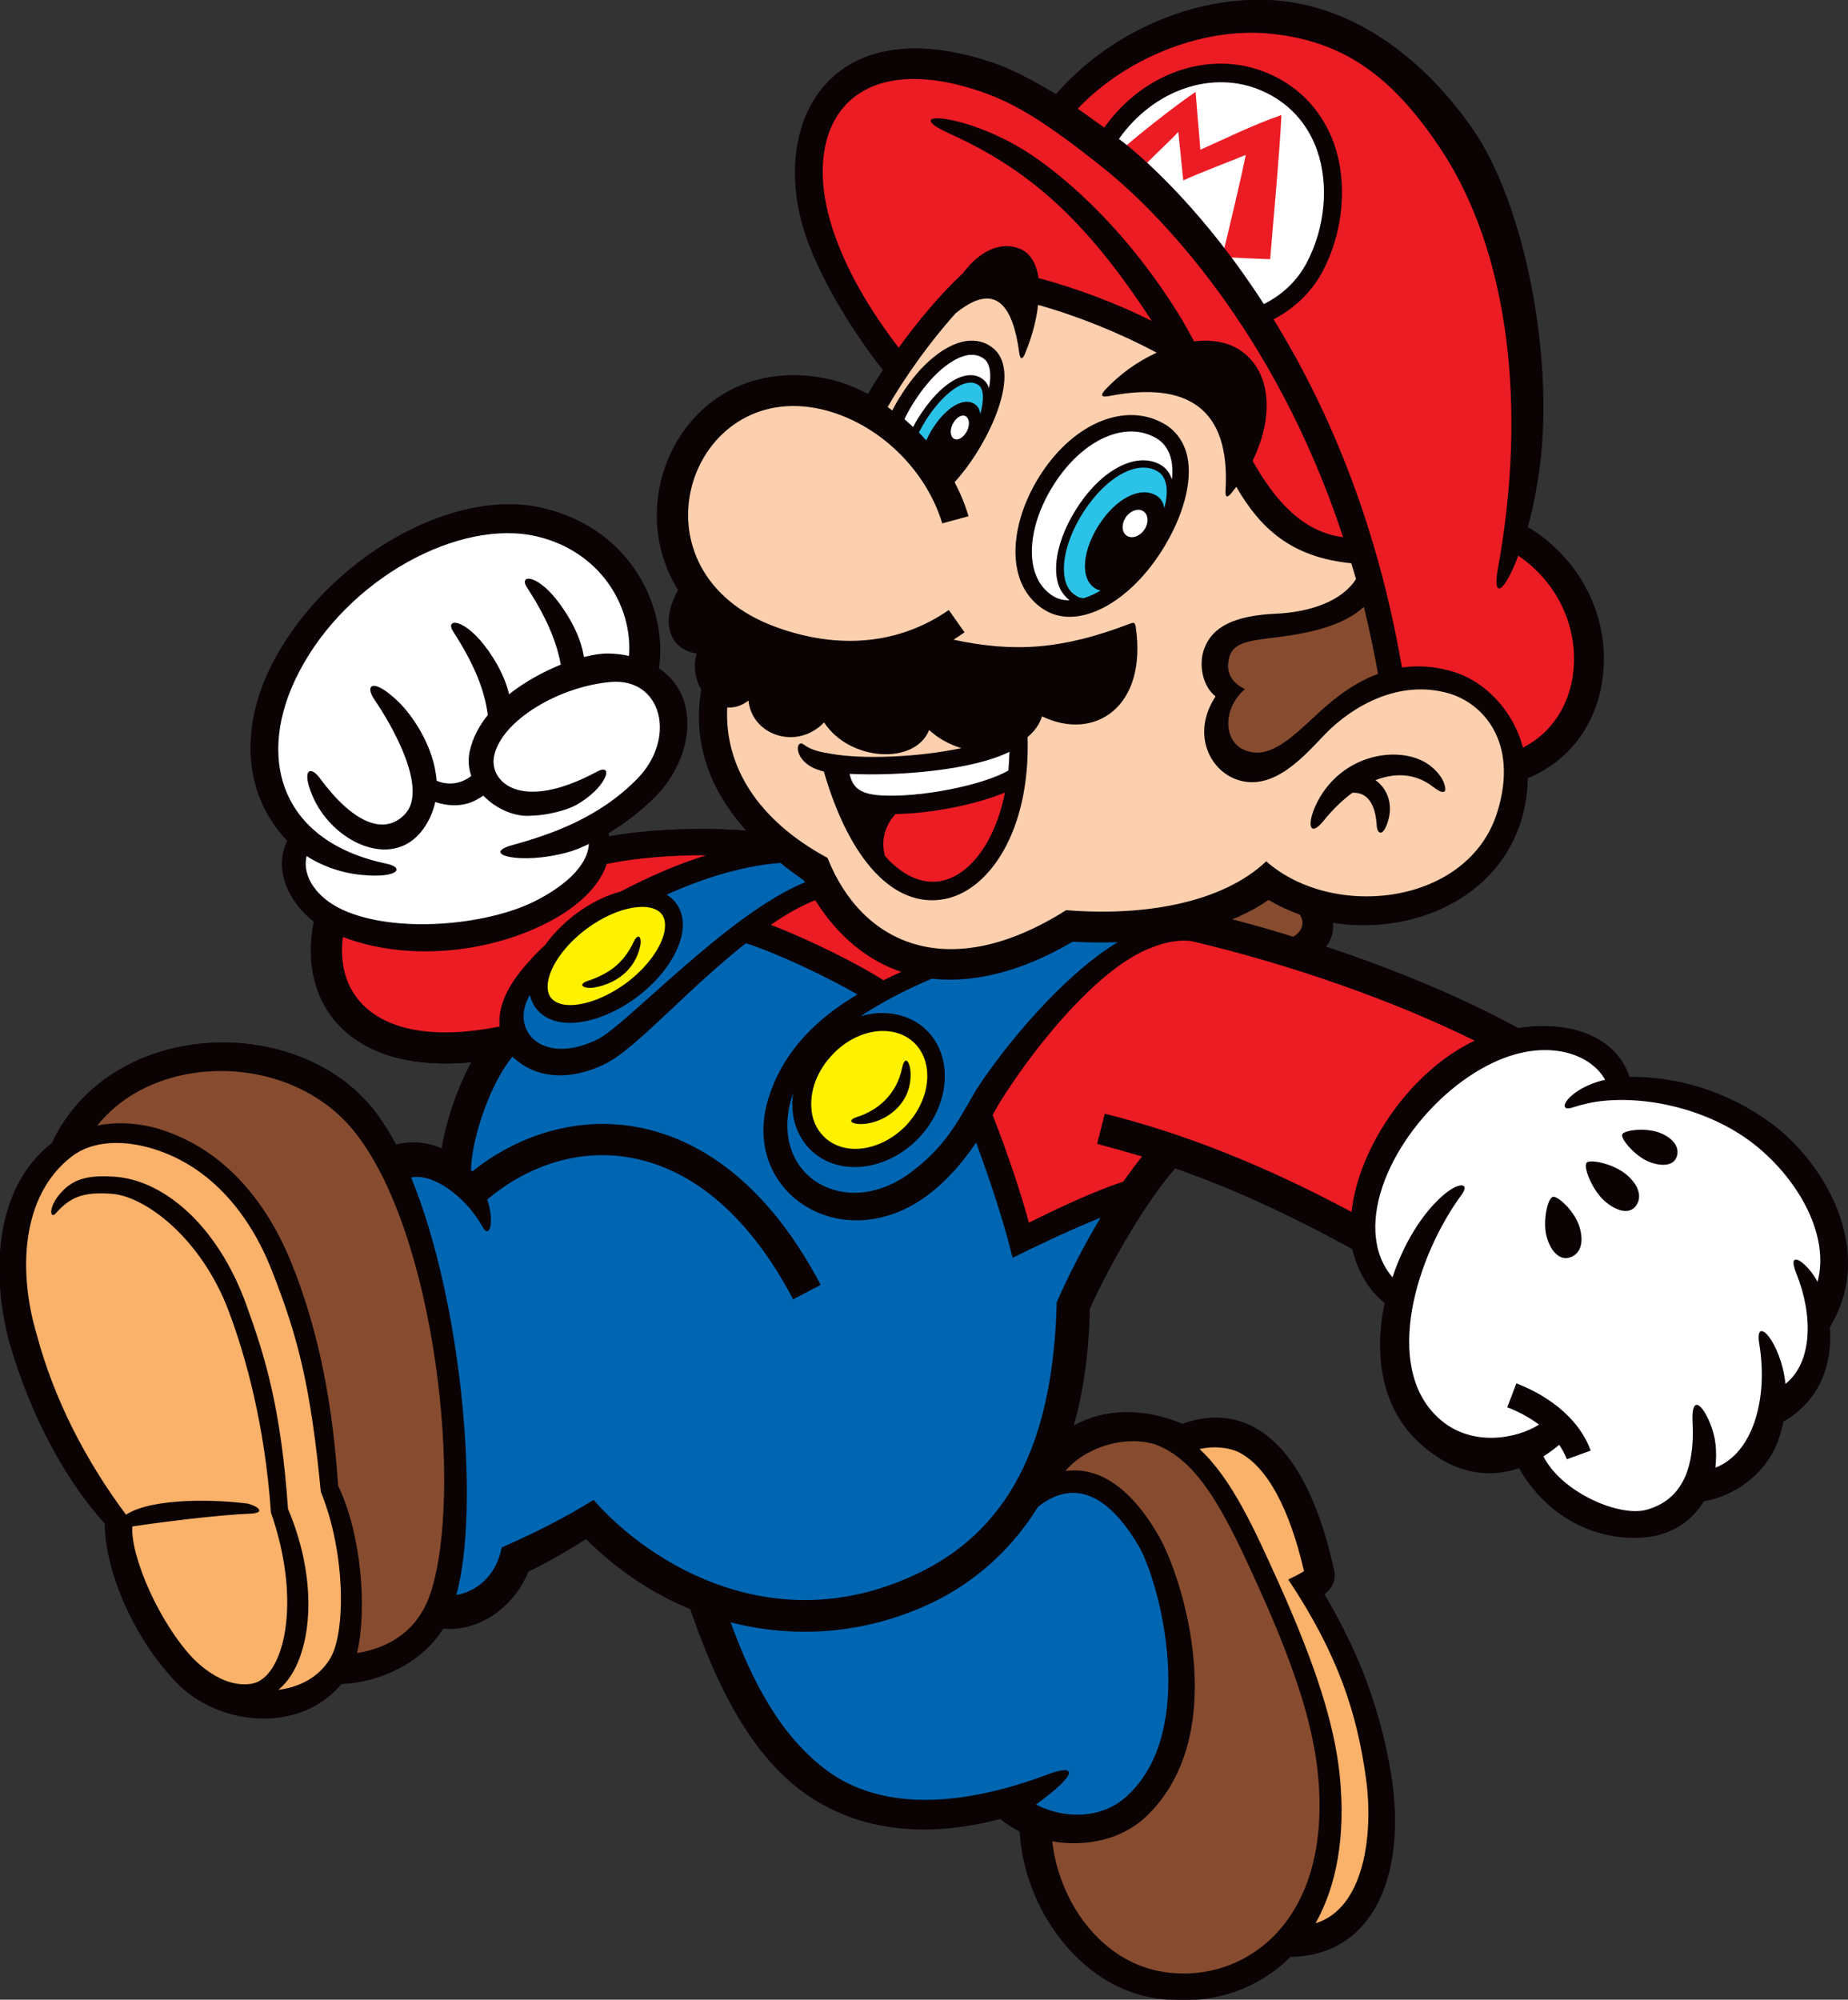
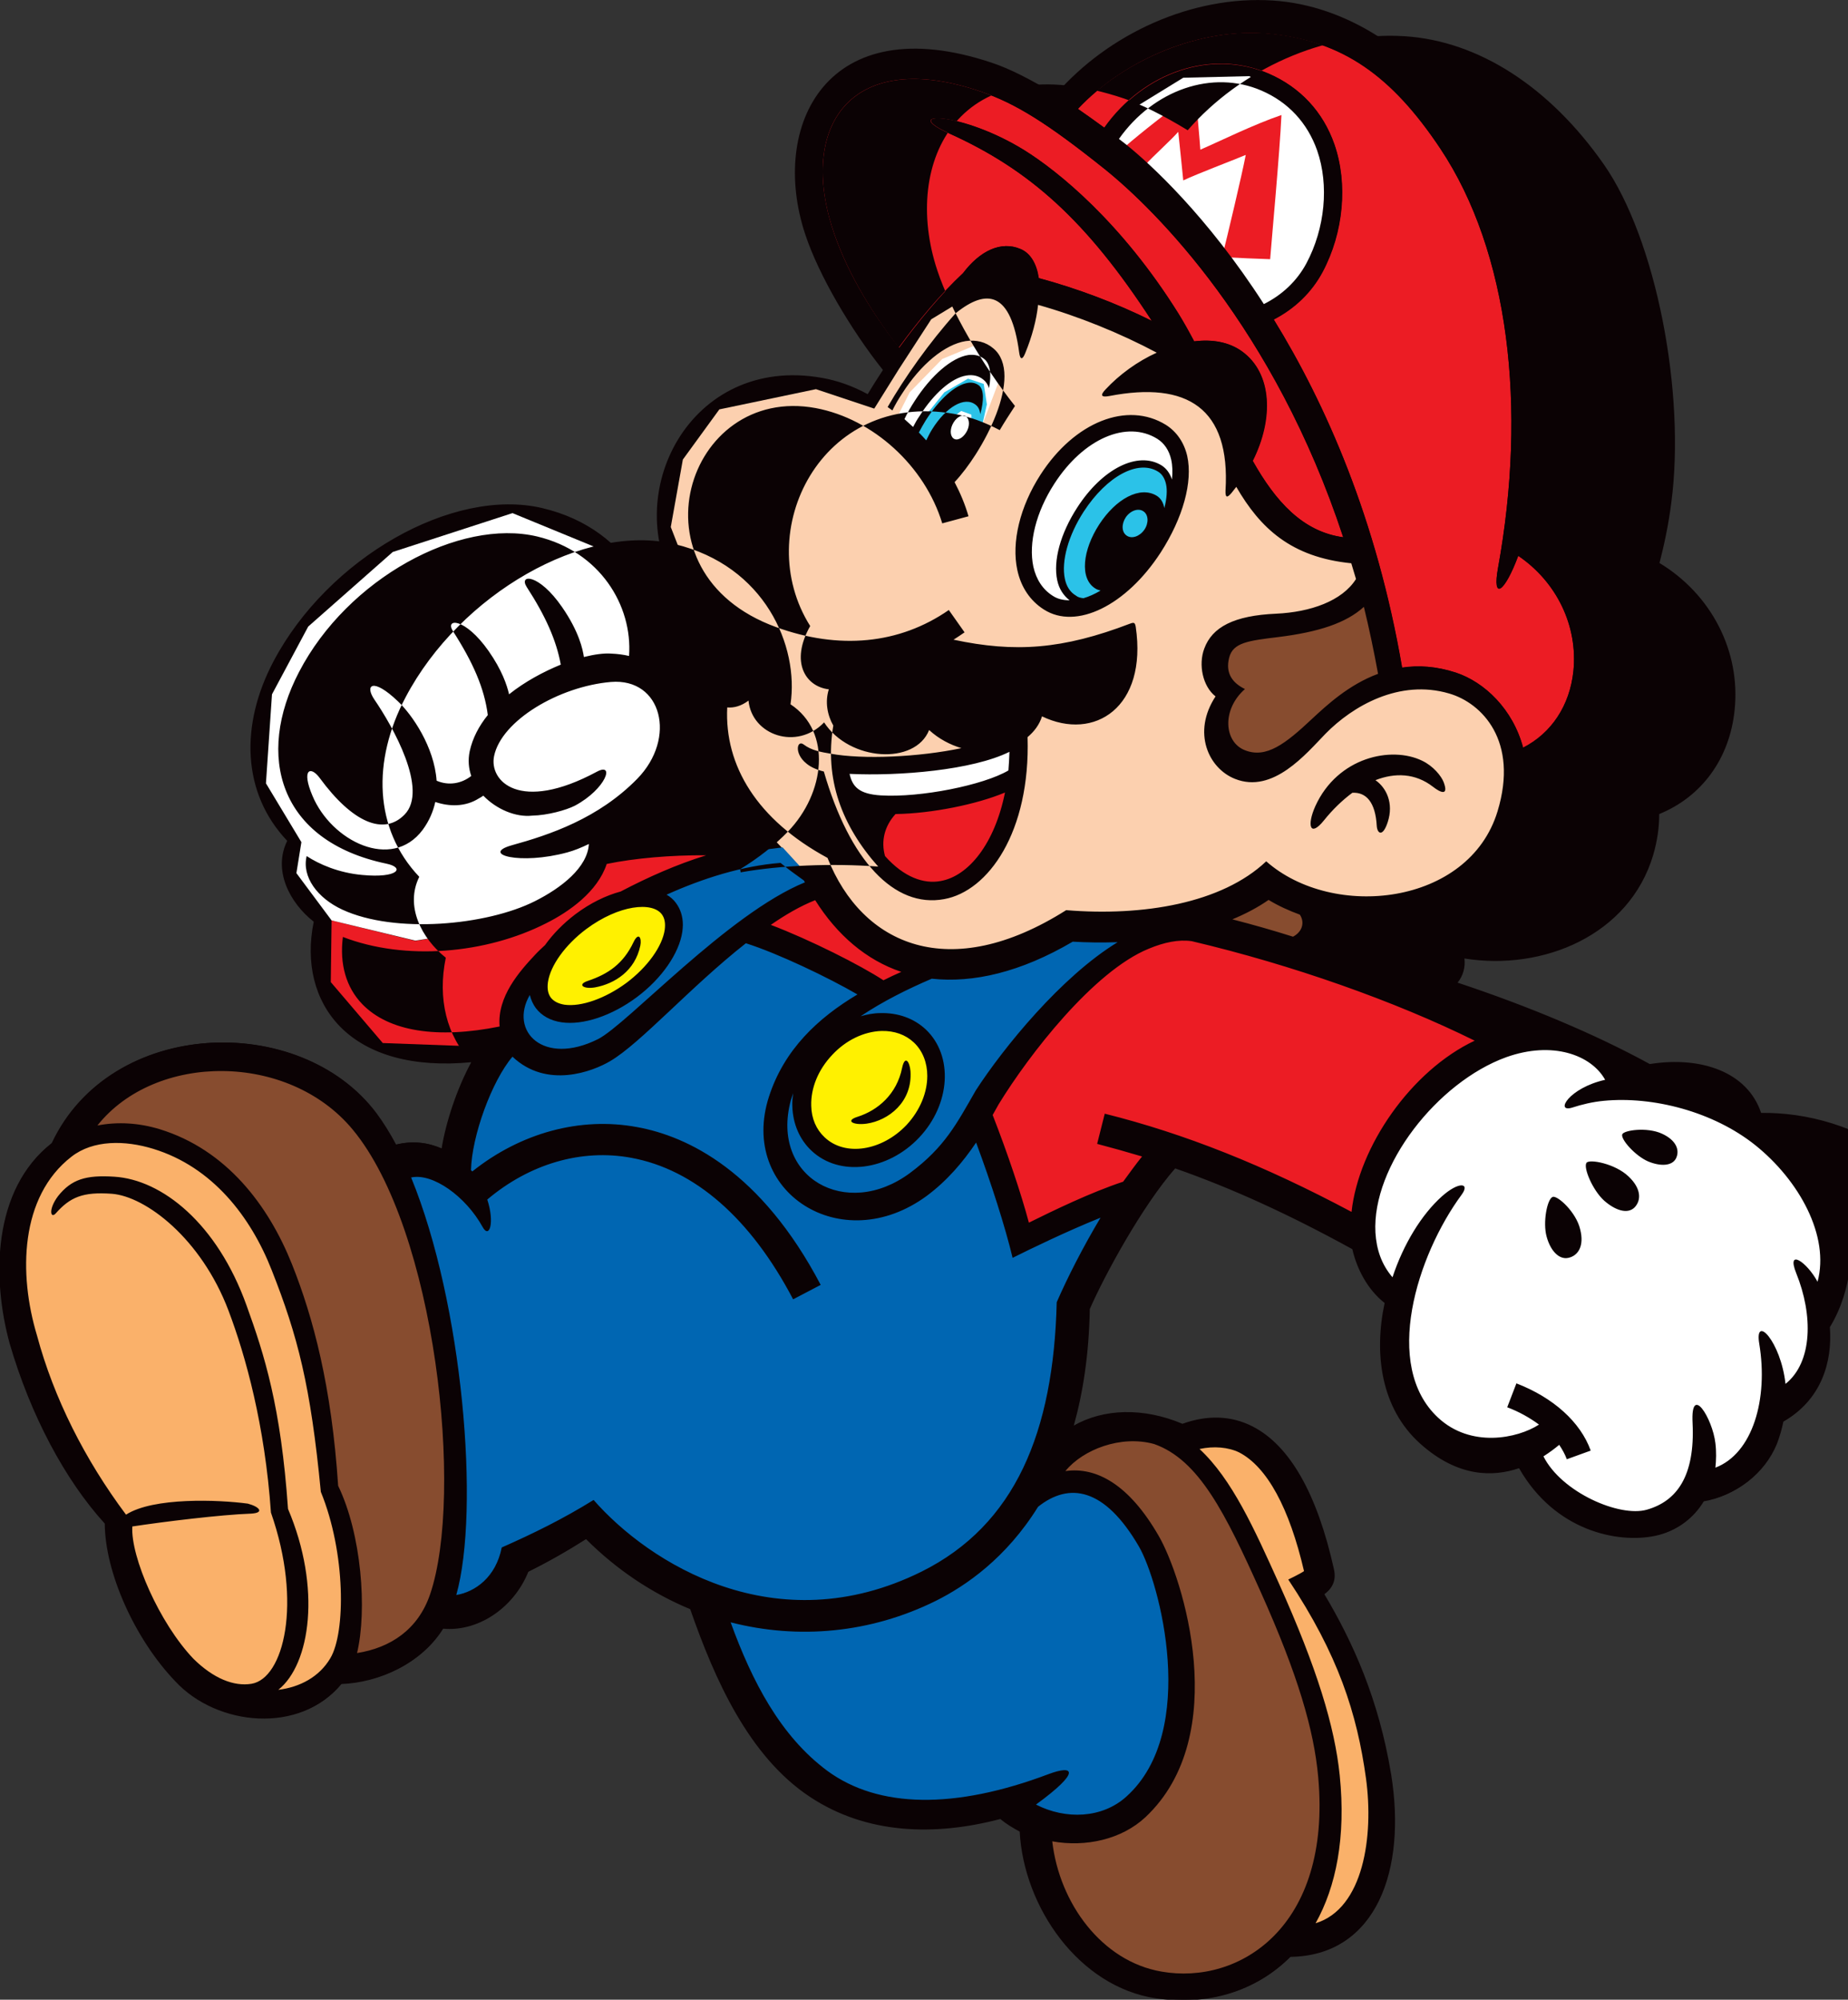
<svg xmlns="http://www.w3.org/2000/svg" version="1.1" id="Mario" x="0px" y="0px" viewBox="0 0 703.9 761.5" style="enable-background:new 0 0 703.9 761.5;" xml:space="preserve">
  <rect x="0" y="0" width="703.9" height="761.5" fill="#333333" stroke="none" />
  <style type="text/css">
	.st0{fill:#EC1C24;}
	.st1{fill:#FCD0AF;}
	.st2{fill:#874C2F;}
	.st3{fill:#0066B2;}
	.st4{fill:#FAB16A;}
	.st5{fill:#FFFFFF;}
	.st6{fill:#2BC2E8;}
	.st7{fill:#FFF100;}
	.st8{fill:#0B0204;}
</style>
  <g>
    <polygon class="st0" points="342.3,140.7 328.4,122.2 313.9,94.1 307.4,58.3 321,32 348.5,22.7 381.8,30.1 402.9,41.9 424.2,22.1    457.5,7.9 499.3,7.9 540.6,32.9 570.3,84.5 580.8,136.7 577.4,201 600.6,224.5 605.8,255.7 593.5,282.9 578.7,292.1 566,266.5    530.5,258.8 517.8,209 497.7,204.7 480.4,190.8 454.1,135.2 379.7,106.4 354.7,121.6  " />
    <polygon class="st1" points="342.3,140.7 333,155.6 310.8,148.2 274,155.9 260.1,175 255.5,200.7 265.1,225.4 279.6,240.5    271.9,267.7 276.8,300.5 312,337.9 324.4,355.5 356.5,368.8 382.5,365.4 405.3,353.3 445.2,352.1 481,336 500.8,346.2 541.6,346.5    569.1,325.5 578.7,292.1 566,266.5 530.5,258.8 521.5,223.6 517.8,209 497.7,204.7 480.4,190.8 454.1,135.2 379.7,106.4    354.7,121.6  " />
-     <polygon class="st2" points="494.9,361.3 500.8,346.2 481,336 445.2,352.1  " />
    <polygon class="st0" points="574.3,395.3 494.9,361.3 446.1,352.1 407.8,378 374.1,423.1 388.3,470.7 432.2,454.3 443.3,438.9    482.9,452.8 518.4,472.3 523.7,443.8 544.7,413.2  " />
    <polygon class="st0" points="333,378 285.1,354.5 312,337.9 324.4,355.5 356.5,368.8  " />
    <polygon class="st0" points="287.6,324 258.3,320.2 228.9,324.6 223.4,336.3 189.1,353.3 158.2,358.3 126.3,350.5 126,374    145.8,397.2 194.9,399 197.4,378.3 221.5,349.6 251.2,338.2  " />
    <polygon class="st3" points="148.3,443.5 163.7,440.7 173.6,447.5 186.6,399 194.9,399 197.4,378.3 221.5,349.6 287.6,324    298.1,322.7 312,337.9 285.1,354.5 333,378 356.5,368.8 382.5,365.4 405.3,353.3 446.1,352.1 407.8,378 374.1,423.1 388.3,470.7    432.2,454.3 409.3,498.5 402.9,545.2 393.6,566.5 412.1,564.3 433.6,578.7 446.7,614.4 449.8,656.7 434.4,687.9 416.5,696.6    395.2,696.3 387.1,688.8 344.5,690.4 300.3,671.8 270,610.7 225.2,580.4 198.6,592.4 187.2,609.7 167.7,615 173.9,573.6    167.4,501.3  " />
    <polygon class="st2" points="23.2,436.4 43.2,413.6 80.9,401.2 123.9,412.3 148.3,443.5 167.4,501.3 173.9,573.6 167.7,615    144.3,634.1 127,636.9 134.4,621.5 126.3,547.9 107.5,480 83.1,445.7 47.9,431.5  " />
    <polygon class="st4" points="6.8,456.5 23.2,436.4 53.6,430.7 83.1,445.7 107.5,480 123.7,550.5 134.4,621.5 123.9,644.3    97.1,649.6 69.5,637.8 45.4,595 44.2,580.1 24.8,551.2 6.2,504.4  " />
    <polygon class="st2" points="494,736.5 470.1,753.8 441,756.5 405.4,732.9 395.2,696.3 416.5,696.6 434.4,687.9 449.8,656.7    446.7,614.4 433.5,578.7 412.1,564.3 393.6,566.5 409.6,549.1 434.7,543.7 450,547.9 463.2,565.8 488.3,614.9 504.8,659.5    505.7,708  " />
    <polygon class="st4" points="469.2,544.9 450,547.9 463.2,565.8 488.3,614.9 504.8,659.5 505.7,708 494,736.5 503.3,738.8    521.6,723.3 526.6,699.3 522.1,658 498.5,606.6 505.1,600.6 491.9,564.3  " />
    <polygon class="st5" points="114.8,320.7 101.3,298.3 103.6,264.4 117.4,238.6 149.6,210.2 195.2,195.4 226.6,208.3 246.5,235.2    244.6,257.3 257.1,269.1 251.9,296 232.1,311.2 228.9,324.6 223.4,336.3 189.1,353.3 158.2,358.2 126.3,350.5 112.9,332.5  " />
    <polygon class="st5" points="532.5,495.8 534.5,533.2 555.3,554.2 582.2,551 594.2,572.5 627.5,582.6 648.8,564.8 670.5,554.7    676.7,533.2 691.3,523.7 693.9,495.6 700.6,475.6 682.9,439.3 641.9,415.9 617,414.4 610.1,400.4 596.1,394.8 574.3,395.3    544.7,413.2 523.7,443.8 518.4,472.2  " />
    <polygon class="st5" points="419.1,55.5 429.7,42.5 450.7,29.6 475.8,29 493.1,37 505.8,54.6 508.6,80 498.6,108.2 478.4,121.7    443,75.1  " />
    <polygon class="st5" points="345.6,171.8 338.7,164.9 346.5,149.4 358.9,136.7 370.7,131.8 379,136.7 380.2,145.9 374.1,162    358.6,184.8  " />
    <polygon class="st5" points="390.3,214.7 392,196 407.5,170.4 427.1,160.9 443.8,164.6 449.9,178.2 443.5,203.5 427.1,225.7    414.7,230 400.3,231.2  " />
    <polygon class="st6" points="350.2,161.2 359.7,149.4 368.7,144.2 374.7,146.2 375.9,154 374.1,162 358.6,184.8 345.6,171.8  " />
    <polygon class="st5" points="362.1,159.6 366.1,156.5 370,157.9 370.1,162.4 367,168.4 363.2,169.5 360.2,166.7  " />
    <polygon class="st6" points="414,230 405.6,225.6 403.5,214.9 407.5,200.8 414.9,189.4 425.7,179.8 435.8,176.4 443,178.9    446.1,188 443.5,203.5 427.1,225.7  " />
    <polygon class="st5" points="430,193.6 426.3,199.6 427.6,207.5 435.6,205.2 439,198.2 439.2,192.3  " />
    <polygon class="st2" points="513.9,267.3 494.5,285.9 473.8,294.2 462.5,282.6 466.4,265 461.3,254.1 468.5,240 492.8,237.7    521.5,223.6 530.5,258.8  " />
    <polygon class="st5" points="387.6,282.4 386.7,298.9 361,304.4 339,307.2 321.8,302.3 319.1,290.3 340.6,291 369.1,287  " />
    <polygon class="st0" points="380,321.6 368.4,335.5 352.7,339.9 335,330.8 333,318.3 339,307.2 361,304.4 386.7,298.8  " />
    <polygon class="st7" points="245.6,340.3 256.3,347 255.3,358.6 245.6,374.4 224.7,386.4 210.1,386.2 202.5,372.8 221.5,349.6  " />
    <polygon class="st7" points="307.9,408.5 305.4,422.1 310.7,436.3 329.5,441.8 348.3,431.6 356.8,413.1 353.1,395.7 336.4,387.8    318.1,393.9  " />
    <path class="st0" d="M436.1,62.9c3-3.3,10.2-9.8,12.7-12.7c0.7,6.5,1.4,13.6,1.9,18.5c5.8-2.7,17.5-7.1,23.8-9.7   c-1.4,7.4-6.9,30.5-9,38.9c5.2,0.3,14.6,0.7,18.3,0.8c0.5-6.7,3.7-41.2,4.3-54.9c-10.6,3.6-23.7,10.1-30.9,13.2   c-0.3-4.7-1-11.4-1.8-22c-8.3,5.6-21.8,16.4-26.6,20.6C431.3,59.6,433.5,60.6,436.1,62.9" />
    <path class="st8" d="M442.1,210.4c8.5-13.2,12.3-26.9,10.1-36.8c-1.2-5.2-4-9.3-8.1-11.8c-14.6-9.1-34.7-1.1-47.8,19   c-7.8,12.1-11.1,25.7-8.8,36.3c1.4,6.5,4.9,11.7,10.1,15C409.9,240,429,230.6,442.1,210.4z M409.6,226.9c-2.1-1.4-3.5-3.5-4.2-6.4   c-1.5-6.7,1.3-16.5,7.2-25.6c8.8-13.5,20.7-20,28.3-15.2c1.5,0.9,2.6,2.5,3,4.6c0.6,2.5,0.3,5.7-0.6,9.3c-0.3-2.1-1.3-3.7-2.9-4.7   c-6.3-3.9-15.6,1.2-21.9,10.9c-6.3,9.7-7.5,20.6-1.5,24.4c0.6,0.4,1.3,0.6,2,0.8c-2.2,1.3-4.4,2.3-6.5,2.9   C411.5,227.7,410.5,227.4,409.6,226.9 M435.9,201.8c-1.7,2.6-4.7,3.6-6.7,2.3c-1.9-1.3-2.1-4.5-0.4-7c1.7-2.6,4.7-3.6,6.7-2.3   C437.5,196,437.6,199.2,435.9,201.8 M400.9,226.9c-3.8-2.4-6.3-6.2-7.4-11.1c-2-9,1-20.8,8-31.6c11.1-17.2,27.6-24.3,39.2-17.1   c2.7,1.7,4.5,4.3,5.3,7.9c0.5,2.3,0.6,4.8,0.3,7.6c-0.7-2.3-2-4.2-4-5.4c-9-5.5-22.5,1.2-32.1,16.1c-6.4,9.9-9.2,20.2-7.6,27.7   c0.7,3.3,2.3,5.8,4.7,7.6C405,228.6,402.8,228.1,400.9,226.9 M620.3,447.9c4.9,4.6,5,9.1,2.3,11.8c-2.6,2.7-7.4,1.2-11.6-2.6   c-4.4-3.9-8-12.5-6.7-14.4C605.4,441.3,615.2,443.1,620.3,447.9 M638.5,441.1c-1.5,3.1-6,3.2-10.6,1.2c-4.9-2.1-10.5-8.3-9.9-10.3   c0.5-1.6,9.4-3,15.1-0.3C638.5,434.2,639.9,438,638.5,441.1 M601.9,468.2c1.5,6.3-0.9,10-4.5,10.8c-3.7,0.8-6.8-2.9-8.3-8.1   c-1.5-5.5,0.2-14.3,2.3-15.1C593.2,455.1,600.3,461.6,601.9,468.2 M326.6,425.3c7.9-2.5,15-8.6,17-18.6c1-5.2,2.9-2.4,3.2,1.2   c0.8,11.8-8.3,18.7-16.7,20C325,428.6,321.8,426.8,326.6,425.3 M501.1,306.9c8.4-18.6,29-22.9,40.7-17.3c4.2,2,7.3,5.8,8.2,8.2   c2.1,5.4-1.3,3.8-4.1,1.7c-6.8-5.2-14.5-5.4-21.9-2.5c4.2,3,7,8.8,4.7,15.9c-1.9,5.9-4,4.6-4.2,1.5c-0.5-9.1-4.1-12.9-9.3-12.6   c-4,2.9-7.7,6.5-10.8,10.5C499,319,497.7,314.4,501.1,306.9 M223.9,373.5c7.7-2.6,13.4-6.5,17.3-14.7c1.9-4,3.3-1.7,2.6,1.3   c-2,9.6-9.7,14.5-17.2,15.9C222.2,376.8,219.7,374.9,223.9,373.5 M674.8,428.1c-17.8-13-37.2-18.1-54.3-17.9   c-5.2-15.6-22.9-21.7-42.4-18.6c-20.7-11.3-46.1-22-73.2-31c2.1-2.6,3-5.9,2.6-9.2c29.9,4.8,62.8-8.8,71.9-39.4   c1.6-5.5,2.3-10.7,2.3-15.6c16.2-6.6,26.8-21.1,28.7-39.5c2.3-22.5-8.9-44.2-28.6-56.1c1.8-6.5,3.4-14.3,4.5-23   c5.5-41.8-5.7-100.1-25.7-128.8c-20.7-29.6-47.8-47-75.8-48.8c-30.8-2-62.7,12.7-82.7,35.8c-9.2-5.6-17.6-9.9-24.3-12.1   C314.9,2.8,293,47.9,306.7,89.2c5.1,15.5,17.4,36.4,29.6,51.7c-2.1,3.2-4,6.2-5.8,9.2c-5.7-3.1-11.6-5.2-17.4-6.2   c-50.5-9-77.5,44.7-54.8,80.8c-7.8,13.8-1.8,23.1,7.1,24.1c-1.5,4.7-0.6,9.9,1.7,13.8c-3.4,20.4,3.2,38.1,17.1,53.7   c-17.6-1.3-37.1-0.5-52.4,2.2c-0.1-0.4-0.2-0.8-0.2-1.2c6.8-4.2,13.4-9.4,18.1-14.3c14.2-14.7,16.9-38,1-48.5   c3.3-22.1-9.7-52.9-44.1-61c-34.2-8.1-81.7,19.1-102.4,58.3c-12.8,24.2-12.1,50.2,5.2,68.4c-5.5,11.1,0.8,23.5,10.1,30.8   c-3.2,15.6,0.3,29.9,9.9,39.8c10.8,11.1,28.3,15.8,50.1,13.7c-5.4,10-9.6,22.5-11.3,32.9c-5.2-2.3-11.1-3.1-17.5-1.5   c-2.4-4.5-4.9-8.5-7.5-12c-29.1-38.6-101-36.4-123.5,11.4c-22.7,17.8-22.8,51.7-16,76.4c8,27.4,21.1,51.9,36.2,68.5   c0.1,18.4,11.2,43.7,26.9,60.1c15.9,17.1,47.5,20.2,63.1,1c14.5-0.5,30.6-7.8,38.7-21.1c12.8,1.3,26.6-7.1,32.3-21.5   c7.7-3.8,15.1-8,22.3-12.6c11.8,11.8,25.3,20.7,39.7,26.7c9.3,26.7,22.3,56,45.5,71.4c21.8,14.5,47.9,15,72.6,8.5   c2.3,1.9,4.8,3.4,7.4,4.8c1.5,28.7,22.5,59.1,51.9,63.5c19.5,2.9,37.9-2.5,51.1-15.8c32.8-0.4,44-33,38.2-69.1   c-4.7-28.7-14.6-50.6-25.5-68.8c3.2-2.2,4.5-5.4,3.6-9.4c-6.4-28.9-16.8-47.2-31-54.4c-8.1-4.2-17.3-4.4-26.7-1   c-14.9-6.3-30.1-5.8-41.4,0.7c3.6-12.6,5.8-27.2,6.1-44.4c5.5-12.5,20-39.3,32.8-53.9c21.5,7.5,43.4,17.5,67.6,30.8   c1.7,7.4,5.7,15.3,12.3,20.5c-4.1,19.2-1.5,40.1,13.6,53.6c14.3,12.8,27.7,12.7,37.6,9.3c13.7,24,37.6,28.7,51.7,25.8   c7.8-1.6,14.3-6.3,18.3-13.1c12.2-2,23.1-10.5,27.7-21.6c1-2.6,1.9-5.5,2.5-8.6c14.6-8.2,18.8-22.7,17.7-35.9   C715,475.7,694.3,442.4,674.8,428.1 M492.5,356.7c-7.6-2.3-15.4-4.5-23.1-6.6c4.8-2,9.5-4.5,13.8-7.4c3.8,2.2,7.8,4.1,11.9,5.6   C497.1,351.3,496,354.9,492.5,356.7 M372,415.3c-7.3,12.7-11.8,21.6-25.2,31.5c-24.3,18-53.2,1.7-45.3-27.6   c0.3-0.9,0.6-1.9,0.9-2.8c-0.2,1.7-0.4,3.4-0.3,5c0.2,6.7,2.8,12.7,7.3,16.9c10.6,10,29,7.7,41-5c12-12.7,13.1-31.2,2.5-41.2   c-4.5-4.2-10.6-6.4-17.3-6.2c-2.5,0.1-5.1,0.5-7.5,1.2c8.4-5.7,17.9-10.4,27.1-14.3c15.7,1.8,33.8-2.4,53.7-14.1   c4.9,0.3,10.8,0.4,17.1,0.2C404.3,371.9,382.2,399,372,415.3 M316.9,401.8c5.2-5.6,12.1-8.9,18.8-9.1c4.9-0.2,9.2,1.4,12.3,4.4   c3.4,3.2,5.1,7.8,5.1,12.7c0,6.3-2.7,13.1-7.9,18.7c-9.4,9.9-23.3,12.1-31.2,4.7c-3.2-3-4.9-7.2-5.1-12   C308.8,414.4,311.6,407.4,316.9,401.8 M252.1,348.2c1.1,1.4,1.4,3.4,1.1,5.8c-0.9,6.4-6.6,14.3-14.6,20.3c-8,6-17.2,9.2-23.6,8.3   c-2.4-0.3-4.2-1.2-5.2-2.7c-1.1-1.4-1.4-3.4-1.1-5.8c0.9-6.4,6.6-14.3,14.6-20.3C235.7,344.5,248.5,343.3,252.1,348.2 M202,379.1   c0.4,1.8,1.2,3.5,2.3,5c2.2,2.9,5.6,4.8,9.8,5.4c8.2,1.2,19.2-2.5,28.7-9.6c9.5-7.1,16.1-16.7,17.3-24.9c0.1-0.9,0.2-1.8,0.2-2.6   c0-3.2-0.9-6-2.6-8.3c-1-1.3-2.2-2.4-3.6-3.2c14-6.3,28.9-11,43.4-12.1c2.8,2.3,5.8,4.5,8.9,6.7c0.1,0.2,0.3,0.5,0.4,0.7   c-29.5,11.9-67.6,54-78.9,59.6C207,406.1,193.8,392.7,202,379.1 M310.4,342.7c8.3,13.3,19.4,22.8,32.8,27.3c-2.3,1-4.5,2.1-6.8,3.2   c-8.7-5.7-27.9-15.4-42.9-21.1C299.1,348.4,304.7,345.1,310.4,342.7 M483.6,12.9c27.8,2.7,46.5,16,65,43.7   c26.2,39.3,33.1,98.6,22,159.7c-2.3,12.7,2.5,9.4,7.7-4.6c14.6,9.9,22.8,26.7,21,44c-1.4,13.1-8.4,23.6-19.1,29.1   c-3.9-14.8-14.8-25.1-25.6-28.6c-7.5-2.5-14.3-2.9-20.5-1.9c-9.7-56.6-29.1-100.4-48.9-132.6c8-4.1,14.5-10.4,18.6-18.1   c8-15,9.7-33.6,4.5-48.6c-4.3-12.4-13-21.7-25-26.9c-21.7-9.4-47.5-0.7-62.6,20.6c-3.4-2.5-6.8-4.9-10.1-7.2   C428.3,22.6,457.3,10.3,483.6,12.9 M474.1,262.6C474.1,262.6,474.1,262.6,474.1,262.6L474.1,262.6c-4.5-2.2-7.6-5.8-6-12   c1.5-5.7,7.2-6.4,18.7-7.8c15.3-1.9,25.8-5.4,32.6-11.5c2,8.2,3.8,16.7,5.4,25.5c-11.1,4.1-19.5,11.9-25.2,17.2   c-10.1,9.5-17.4,15.1-25.5,11.9C466.2,282.6,465.3,270.2,474.1,262.6 M428.9,55c-0.9-0.7-1.8-1.4-2.7-2.1   c13.2-18.8,35.6-26.6,54.3-18.4c10.2,4.4,17.5,12.3,21.2,22.8c4.6,13.2,3,29.7-4.1,43c-3.6,6.8-9.2,12.1-16.2,15.5   C459.7,82.1,438.1,62.4,428.9,55 M316.8,86.1c-12.1-39,8.1-67.9,56.9-51.2c13.1,4.5,25.1,11.9,47.1,29.5   c19.4,15.6,64.6,60.4,90.9,140.2c-15.6-2.1-25.9-13.8-34.5-29.1c8-15.9,7.5-33.3-4.1-41.7c-5-3.6-11.4-4.7-18.2-3.8   c-1.9-3.6-3.9-7.2-6-10.6c-21.8-34.9-46-54.3-58.7-62.2c-23.5-14.6-48-15.2-28.6-6.4c30.5,13.8,52.2,33,77.2,71.4   c-13.7-6.8-28.6-12.4-43.1-16.3c-0.8-5.4-3.1-9.5-7-11.1c-7.3-3.1-15.3,0.6-21.8,9.2c-8.4,7.9-17,18.2-24.4,28.4   C331.4,118.2,321.9,102.4,316.8,86.1 M368.1,164.7c-1.4,2.3-3.5,3.2-4.9,2.2c-1.3-1.1-1.3-3.7,0.1-6c1.4-2.2,3.5-3.2,4.9-2.2   C369.5,159.8,369.4,162.5,368.1,164.7 M373.3,157.7c-0.2-1.5-0.7-2.7-1.7-3.5c-4.3-3.5-11.3,0.9-16.5,9.2c-0.9,1.4-1.6,2.8-2.3,4.3   c-0.9-1-1.9-2-2.8-3c0.8-1.5,1.7-3.1,2.7-4.6c5.1-8,11.2-13.5,16-14.3c1.7-0.3,3.1,0.1,4.3,1C374.8,148.4,374.8,152.5,373.3,157.7    M376.7,147.8c-0.4-1.3-1.1-2.3-2.1-3.2c-1.8-1.5-4-2-6.5-1.6c-5.6,0.9-12.3,6.7-17.9,15.5c-0.8,1.3-1.6,2.7-2.4,4.1   c-1.1-1-2.2-2-3.3-3c1.1-2.3,2.4-4.6,3.9-6.9c6.3-9.8,14.1-16.5,20.4-17.5c2.5-0.4,4.5,0.1,6.2,1.6   C377.2,138.7,377.7,142.7,376.7,147.8 M276.9,269.4c2.6,0.2,5.3-0.5,8.1-2.6c1.4,13.2,18.4,19.1,28.9,8.3   c9.7,14.9,34.8,16.3,40,2.9c3.7,3.4,8,5.6,12.3,6.9c-16.1,3.3-37.5,4.4-49.9,2.1c-3.5-0.7-7.1-1.2-10.2-3.5c-2.5-1.9-3.7,3.4,1,7.2   c1.5,1.2,3.8,2.4,6.7,3.1c9.8,33.9,26.9,52.1,45.8,48.6c16.9-3.1,32.9-25.6,31.8-61.7c2.5-2.1,4.4-4.8,5.5-7.9   c20,9.6,40.2-3.5,35.7-34.1c-0.2-1.5-0.6-1.8-2.2-1.2c-25.5,9.7-43.7,11.1-67.1,6.1c1.4-0.9,2.9-1.8,4.2-2.8l-6-8.5   c-18.9,13.1-41.9,15.2-65.8,6.5c-56.9-20.7-34.1-92.4,15.1-83.4c22,4,41.7,22.1,48.3,43.9l10-2.7c-1.3-4.5-3.1-8.8-5.3-13   c2.8-3,5.5-6.5,8-10.5c6.3-9.9,11-21.2,11-29.8c0-4.5-1.3-8.2-4.2-10.6c-2.9-2.4-6.6-3.4-10.6-2.8c-7.9,1.2-17,8.7-24.2,20   c-1.3,2.1-2.6,4.2-3.7,6.4c-0.6-0.4-1.2-0.9-1.8-1.3c6.4-11,16-24.5,25.9-35.7c12-9.7,21.1-8.2,24.2,14.9c0.4,3,1.3,2.8,2.3,0.3   c2.6-6.3,4.2-12.6,4.9-18.4c15.3,4.3,31.3,10.8,45.2,18.2c-7.3,3.3-14.2,8.3-19.5,14c-2.2,2.3-1.6,3.1,1.5,2.5   c29.6-5.7,46.1,4.6,44.2,36c-0.2,2.9,0.5,3,2.3,0.9c0.6-0.7,1.2-1.5,1.8-2.3c9.1,15.8,20.9,26.8,43.8,29.1c0.6,2,1.2,4,1.8,6   c-5.4,8.5-17.5,12.7-30.4,13.2c-16.2,0.7-24.4,5.1-27.4,13.3c-2.2,6.1-0.6,14.3,4.3,18.2c-9,13.7-2.7,27.4,7.4,31.4   c14.5,5.8,27.1-9.6,34.4-17.2c10.3-10.6,28.1-20.9,47.1-15.3c12.3,3.6,26.6,18,18.4,44.9c-10.9,35.8-62.6,41.6-88.1,19   c-17,16-46.9,21-76.2,18.6c-44.4,28.1-77.7,13.4-90.8-19.9C288.4,312.2,275.9,291.6,276.9,269.4 M337.2,326c-1.6-5.7-0.2-11.4,4-16   c13.8-0.2,31-3.6,41.7-8.2c-3.9,19.4-13.8,31.8-24.5,33.7C352,336.7,344.4,334.2,337.2,326 M384,293.5c-9.5,5.6-33.5,10.4-48.5,9.5   c-8.5-0.5-10.9-3.3-12-8.2c18.9,0.9,46.8-1.5,60.9-8.4C384.4,288.8,384.3,291.2,384,293.5 M116.6,326.2c4.7,3,12.2,6.3,21.2,7.2   c13.6,1.2,16.3-2.8,9.2-4.3c-41.1-8.6-49.8-41.2-33.3-73c18.5-35.5,61.1-58.6,90.7-51.6c23.9,5.7,36.5,26.3,35,45.5   c-2.1-0.4-4.3-0.7-6.8-0.9c-2.8-0.2-6.4,0.3-10.4,1.3c-0.3-2.9-1.8-9.7-8.3-19c-8.9-12.8-16.7-12.5-13.6-7.6   c7.1,11.1,11.3,20.3,13,29.6c-6.7,2.7-13.7,6.5-19.8,11.3c-0.8-3.5-2.8-9.3-7.8-16.5c-8.9-12.8-16.7-12.5-13.5-7.6   c7.8,12.1,12,21.9,13.3,32c-3.4,4.2-5.9,8.8-6.9,13.8c-0.7,3.3-0.4,6.5,0.6,9.4c-3.7,2.9-8.5,3.8-13.2,1.8   c-0.9-12.9-9.3-25.1-14.7-30.2c-9.6-9.2-12.9-6.3-9-0.7c7,10.2,20.6,34.3,11.5,43.8c-7.9,8.1-19.8,3.1-32.3-13.9   c-3.5-4.8-7-3.4-2.8,6.7c7.3,17.3,30.2,28.7,42,13c2.5-3.4,4.1-7,4.8-10.6c5.3,1.8,11.4,1.8,16.5-1.3c0.6-0.3,1.2-0.7,1.8-1.1   c5,5.2,12.5,8.3,18.6,7.6c5.7-0.1,13-2.1,16.3-3.8c11.9-6.3,15.3-16.6,8.3-12.9c-29.4,15.8-41.1,3.5-39.1-6   c2.8-13.4,24.7-26.5,44.5-28.2c19.4-1.6,25.3,21.3,10.1,36.9c-14.8,15.1-33.3,21.3-47.8,25.3c-11.9,3.3,3.2,7.6,21.2,2.7   c2.5-0.7,5.3-1.8,8.2-3.2c-0.6,8.9-10.5,16.7-20.6,21.8c-18.3,9.2-53.3,12.6-73.3,3.2C120.9,342,114.9,333.9,116.6,326.2    M138.1,382.5c-6.2-6.4-8.7-15.3-7.4-25.6c23.7,9.3,54.6,6.4,77.4-5.2c8.8-4.4,19.6-12.1,23.1-22.6c10.7-2.2,24.3-3.3,37.9-3.3   c-11.3,3.4-22.1,8.2-32.6,13.8c-5.6,1.5-11.6,4.4-17.3,8.7c-4.6,3.5-8.5,7.5-11.5,11.7c-1.3,1.2-2.6,2.4-3.8,3.7   c-5.8,6.1-14.5,15.8-13.5,27.3C166.5,395.7,148.1,392.8,138.1,382.5 M106.1,643.5c12.2-9.7,16.5-38.8,3.7-68.9   c-2.7-39-9-58.7-15.8-77.5c-11.3-31.1-32.2-47.9-50.4-49c-10.9-0.6-16.4,1-21.5,7.4c-3.8,5.2-2.8,8.7-0.9,6.6   c5.5-6.2,10.3-8.3,21.4-7.5c12.9,0.9,34,17,44.4,44.4c6.6,17.4,13.9,43.8,16.2,77c12.1,34.6,4.8,63.2-7.4,65.2   c-6.7,1.1-14.5-2-22.1-9.5c-13-13.6-24-38.9-23.3-50.4c11.8-1.8,33.7-4.5,45.2-4.9c5.2-0.3,3.3-2.6-1.3-3.8   c-11.1-1.6-36-2.5-46.4,4.2c-15.7-21-27.5-44.4-33.9-68.2c-7.1-23.5-6.5-53,13.1-68.1c8.3-6.4,20.6-6.2,31.2-3   c22.5,6.9,37,25.7,45.1,46.2c9.9,25.1,14.8,43.8,18.7,84.4c9.6,23.2,9.5,53.6,3.6,63.4C121.6,638.6,114.2,642.5,106.1,643.5    M135.8,629.4c4-16.4,1.8-45.3-7.2-63.7c-2.5-37.8-9.5-64.1-17.6-84.4c-9-22.5-25-43.7-50.4-51.4c-7.8-2.4-16-2.8-23.6-1.4   c22.1-27.7,72.6-27.9,97.2,1.5c31.7,38.1,42.5,139.1,29.5,177.1C159.2,620.6,148.7,627.5,135.8,629.4 M315.3,674.4   c-18-13.3-28.8-34.3-36.9-56.6c25.7,6.6,53.2,4.2,78.2-8.2c11.3-5.6,26.7-16.3,38.9-35.8c11.8-9.4,25.3-7.4,38.4,15.1   c7.9,13.6,22.9,70.3-4.7,95.2c-9.2,8.3-23.2,8.9-34.5,3.1c17.4-12.7,14.4-15.3,4.8-11.6C363.6,689.1,334.6,688.6,315.3,674.4    M442.4,750.9c-22.7-3.9-38.9-26.1-41.6-49.6c12.8,2.3,26.5-0.7,35.5-9.2c33.2-31.2,14.2-91.4,5-107.2   c-11.2-19.4-23.7-26.3-35.5-24.6c6.7-8.2,21.1-13.7,33.8-10.3c17.2,6,27.3,26.5,40.5,56.1c14.3,31.8,20.4,52.9,22,70.7   C507.3,734,471.9,756,442.4,750.9 M471.9,553.2c10.6,5.4,19.2,21.1,24.8,45.2c-1.4,1-6,3.2-6,3.2c19.1,28.7,26.2,51.1,29.6,75.7   c3,22-0.8,49.6-19.2,55.2c7.9-13.9,11.7-32.7,9.2-56.3c-1.9-18.7-8.6-40.8-23.2-73.2c-9.3-20.6-17.8-39.6-30.2-51.1   C462.3,550.6,467.9,551.1,471.9,553.2 M402.6,495.7c-1.3,49.3-15.7,84.9-51.5,102.6c-55.5,27.5-103.8-3.4-124.9-27.3   c-11.6,7.2-22.8,12.7-35,18.1c-2.2,11.3-10.2,16.9-17.3,18.1c9.1-32.4,2.5-111-17.2-159c8.2-1.7,20.8,7.3,27.2,18.8   c2.6,4.7,4.6-1.6,1.8-10.4c16.1-13.5,35.9-19.4,54.8-15.9c24.1,4.4,45.4,23.1,61.7,53.9l10.5-5.5c-22.7-43.2-50.6-56.5-70-60.1   c-21.6-4-44.2,2.2-62.7,16.9c-0.2-0.2-0.3-0.3-0.5-0.5c0.2-13,7.9-33.9,15.8-43.2c13.1,12.4,30.6,5.6,37.2,1.7   c11.6-6.8,30.5-28.3,51.7-44.9c12.3,3.9,31.4,13.1,42.5,19.5c-15,9-27.9,21-33.7,38.9c-11.7,36.3,27.6,61.7,60.1,37.8   c7.8-5.7,13.8-12.9,18.8-20.3c5.8,15.6,11.1,32.2,13.9,43.9c6.8-3.4,20.7-10.1,33.5-15.3C412.5,474.9,406.6,486.5,402.6,495.7    M427.9,450.1c-12.4,4.1-26.5,10.9-35.9,15.6c-2.9-10.9-8.1-26.4-13.8-41c0.8-1.4,1.6-2.7,2.3-4.1c11.6-18.8,36.2-50.5,57.1-59.2   c6-2.5,11.4-3.6,16.4-2.9c38.1,9,77.5,22.9,107.7,37.9c-24.3,11.3-44.2,40.2-46.9,65.2c-33.5-17.8-63.6-29.8-94-37.4l-2.9,11.5   c5.7,1.4,11.4,3,17.1,4.8C432.6,443.4,430.2,446.7,427.9,450.1 M680,526.9c-1.9-16.3-11.9-26.7-10-15.3   c3.5,21.1-2.4,41.8-16.7,47.2c0.4-3,0.4-6.1,0-9.3c-1.1-9.4-9.5-23-8.7-7.7c1,20.5-6.2,29.8-17.4,33c-10.5,3-32.5-6.6-39.4-20.3   c2.5-1.6,4.6-3.2,6-4.4c1.2,1.8,2.2,3.6,2.9,5.5l9.1-3.3c-4-10.9-14.3-20.2-28.3-25.6l-3.5,9.1c4.6,1.8,8.7,4,12.1,6.6   c-8.2,5.2-26,9-38.5-2.7c-21.2-19.8-8-61.8,9-84.8c3.4-4.6-1-5.2-7.5,0.6c-7.7,6.9-14.6,18.1-18.8,30.8c-4.1-4.9-6.1-10.6-6.5-17   c-1.4-25.3,23.6-57.3,49.8-66.8c17.6-6.4,32.4-1,37.7,8.6c-13.9,3.1-19.2,12.6-12.6,10.6c3.8-1.1,7.8-2.1,12.1-2.6   c18.7-1.9,41.7,4.1,57.7,16.9c16.8,13.4,28.5,34.5,23.7,52c-4.1-7.5-12-12.8-8.1-3.2C690.6,500.7,690.5,518.7,680,526.9" />
-     <polygon class="st0" points="342.3,140.7 328.4,122.2 313.9,94.1 307.4,58.3 321,32 348.5,22.7 381.8,30.1 402.9,41.9 424.2,22.1    457.5,7.9 499.3,7.9 540.6,32.9 570.3,84.5 580.8,136.7 577.4,201 600.6,224.5 605.8,255.7 593.5,282.9 578.7,292.1 566,266.5    530.5,258.8 517.8,209 497.7,204.7 480.4,190.8 454.1,135.2 379.7,106.4 354.7,121.6  " />
    <polygon class="st1" points="342.3,140.7 333,155.6 310.8,148.2 274,155.9 260.1,175 255.5,200.7 265.1,225.4 279.6,240.5    271.9,267.7 276.8,300.5 312,337.9 324.4,355.5 356.5,368.8 382.5,365.4 405.3,353.3 445.2,352.1 481,336 500.8,346.2 541.6,346.5    569.1,325.5 578.7,292.1 566,266.5 530.5,258.8 521.5,223.6 517.8,209 497.7,204.7 480.4,190.8 454.1,135.2 379.7,106.4    354.7,121.6  " />
    <polygon class="st2" points="494.9,361.3 500.8,346.2 481,336 445.2,352.1  " />
    <polygon class="st0" points="574.3,395.3 494.9,361.3 446.1,352.1 407.8,378 374.1,423.1 388.3,470.7 432.2,454.3 443.3,438.9    482.9,452.8 518.4,472.3 523.7,443.8 544.7,413.2  " />
    <polygon class="st0" points="333,378 285.1,354.5 312,337.9 324.4,355.5 356.5,368.8  " />
    <polygon class="st0" points="287.6,324 258.3,320.2 228.9,324.6 223.4,336.3 189.1,353.3 158.2,358.3 126.3,350.5 126,374    145.8,397.2 194.9,399 197.4,378.3 221.5,349.6 251.2,338.2  " />
    <polygon class="st3" points="148.3,443.5 163.7,440.7 173.6,447.5 186.6,399 194.9,399 197.4,378.3 221.5,349.6 287.6,324    298.1,322.7 312,337.9 285.1,354.5 333,378 356.5,368.8 382.5,365.4 405.3,353.3 446.1,352.1 407.8,378 374.1,423.1 388.3,470.7    432.2,454.3 409.3,498.5 402.9,545.2 393.6,566.5 412.1,564.3 433.6,578.7 446.7,614.4 449.8,656.7 434.4,687.9 416.5,696.6    395.2,696.3 387.1,688.8 344.5,690.4 300.3,671.8 270,610.7 225.2,580.4 198.6,592.4 187.2,609.7 167.7,615 173.9,573.6    167.4,501.3  " />
    <polygon class="st2" points="23.2,436.4 43.2,413.6 80.9,401.2 123.9,412.3 148.3,443.5 167.4,501.3 173.9,573.6 167.7,615    144.3,634.1 127,636.9 134.4,621.5 126.3,547.9 107.5,480 83.1,445.7 47.9,431.5  " />
    <polygon class="st4" points="6.8,456.5 23.2,436.4 53.6,430.7 83.1,445.7 107.5,480 123.7,550.5 134.4,621.5 123.9,644.3    97.1,649.6 69.5,637.8 45.4,595 44.2,580.1 24.8,551.2 6.2,504.4  " />
    <polygon class="st2" points="494,736.5 470.1,753.8 441,756.5 405.4,732.9 395.2,696.3 416.5,696.6 434.4,687.9 449.8,656.7    446.7,614.4 433.5,578.7 412.1,564.3 393.6,566.5 409.6,549.1 434.7,543.7 450,547.9 463.2,565.8 488.3,614.9 504.8,659.5    505.7,708  " />
    <polygon class="st4" points="469.2,544.9 450,547.9 463.2,565.8 488.3,614.9 504.8,659.5 505.7,708 494,736.5 503.3,738.8    521.6,723.3 526.6,699.3 522.1,658 498.5,606.6 505.1,600.6 491.9,564.3  " />
    <polygon class="st5" points="114.8,320.7 101.3,298.3 103.6,264.4 117.4,238.6 149.6,210.2 195.2,195.4 226.6,208.3 246.5,235.2    244.6,257.3 257.1,269.1 251.9,296 232.1,311.2 228.9,324.6 223.4,336.3 189.1,353.3 158.2,358.2 126.3,350.5 112.9,332.5  " />
    <polygon class="st5" points="532.5,495.8 534.5,533.2 555.3,554.2 582.2,551 594.2,572.5 627.5,582.6 648.8,564.8 670.5,554.7    676.7,533.2 691.3,523.7 693.9,495.6 700.6,475.6 682.9,439.3 641.9,415.9 617,414.4 610.1,400.4 596.1,394.8 574.3,395.3    544.7,413.2 523.7,443.8 518.4,472.2  " />
    <polygon class="st5" points="419.1,55.5 429.7,42.5 450.7,29.6 475.8,29 493.1,37 505.8,54.6 508.6,80 498.6,108.2 478.4,121.7    443,75.1  " />
    <polygon class="st5" points="345.6,171.8 338.7,164.9 346.5,149.4 358.9,136.7 370.7,131.8 379,136.7 380.2,145.9 374.1,162    358.6,184.8  " />
    <polygon class="st5" points="390.3,214.7 392,196 407.5,170.4 427.1,160.9 443.8,164.6 449.9,178.2 443.5,203.5 427.1,225.7    414.7,230 400.3,231.2  " />
    <polygon class="st6" points="350.2,161.2 359.7,149.4 368.7,144.2 374.7,146.2 375.9,154 374.1,162 358.6,184.8 345.6,171.8  " />
    <polygon class="st5" points="362.1,159.6 366.1,156.5 370,157.9 370.1,162.4 367,168.4 363.2,169.5 360.2,166.7  " />
    <polygon class="st6" points="414,230 405.6,225.6 403.5,214.9 407.5,200.8 414.9,189.4 425.7,179.8 435.8,176.4 443,178.9    446.1,188 443.5,203.5 427.1,225.7  " />
-     <polygon class="st5" points="430,193.6 426.3,199.6 427.6,207.5 435.6,205.2 439,198.2 439.2,192.3  " />
    <polygon class="st2" points="513.9,267.3 494.5,285.9 473.8,294.2 462.5,282.6 466.4,265 461.3,254.1 468.5,240 492.8,237.7    521.5,223.6 530.5,258.8  " />
    <polygon class="st5" points="387.6,282.4 386.7,298.9 361,304.4 339,307.2 321.8,302.3 319.1,290.3 340.6,291 369.1,287  " />
    <polygon class="st0" points="380,321.6 368.4,335.5 352.7,339.9 335,330.8 333,318.3 339,307.2 361,304.4 386.7,298.8  " />
    <polygon class="st7" points="245.6,340.3 256.3,347 255.3,358.6 245.6,374.4 224.7,386.4 210.1,386.2 202.5,372.8 221.5,349.6  " />
    <polygon class="st7" points="307.9,408.5 305.4,422.1 310.7,436.3 329.5,441.8 348.3,431.6 356.8,413.1 353.1,395.7 336.4,387.8    318.1,393.9  " />
    <path class="st0" d="M436.1,62.9c3-3.3,10.2-9.8,12.7-12.7c0.7,6.5,1.4,13.6,1.9,18.5c5.8-2.7,17.5-7.1,23.8-9.7   c-1.4,7.4-6.9,30.5-9,38.9c5.2,0.3,14.6,0.7,18.3,0.8c0.5-6.7,3.7-41.2,4.3-54.9c-10.6,3.6-23.7,10.1-30.9,13.2   c-0.3-4.7-1-11.4-1.8-22c-8.3,5.6-21.8,16.4-26.6,20.6C431.3,59.6,433.5,60.6,436.1,62.9" />
-     <path class="st8" d="M442.1,210.4c-13.1,20.2-32.2,29.6-44.5,21.7c-5.2-3.3-8.7-8.5-10.1-15c-2.3-10.6,1-24.2,8.8-36.3   c13-20.2,33.1-28.1,47.8-19c4.1,2.6,6.9,6.7,8.1,11.8C454.4,183.5,450.6,197.2,442.1,210.4z M412.7,227.8c2.1-0.6,4.3-1.6,6.5-2.9   c-0.7-0.2-1.4-0.4-2-0.8c-6.1-3.8-4.8-14.7,1.5-24.4c6.3-9.7,15.5-14.8,21.9-10.9c1.6,1,2.5,2.6,2.9,4.7c0.9-3.6,1.2-6.8,0.6-9.3   c-0.5-2.1-1.5-3.7-3-4.6c-7.6-4.7-19.5,1.7-28.3,15.2c-5.9,9.1-8.6,18.9-7.2,25.6c0.6,2.9,2,5.1,4.2,6.4   C410.5,227.4,411.5,227.7,412.7,227.8 M435.5,194.7c-1.9-1.3-4.9-0.3-6.7,2.3c-1.7,2.6-1.6,5.7,0.4,7c1.9,1.3,4.9,0.3,6.7-2.3   C437.6,199.2,437.5,196,435.5,194.7 M407.4,228.6c-2.3-1.8-4-4.3-4.7-7.6c-1.6-7.5,1.2-17.8,7.6-27.7c9.6-14.9,23.1-21.6,32.1-16.1   c1.9,1.2,3.2,3,4,5.4c0.3-2.8,0.2-5.4-0.3-7.6c-0.8-3.5-2.6-6.2-5.3-7.9c-11.6-7.2-28.1-0.1-39.2,17.1c-7,10.8-9.9,22.6-8,31.6   c1.1,4.9,3.6,8.7,7.4,11.1C402.8,228.1,405,228.6,407.4,228.6 M604.3,442.8c-1.3,1.8,2.3,10.4,6.7,14.4c4.2,3.7,8.9,5.3,11.6,2.6   c2.6-2.7,2.6-7.2-2.3-11.8C615.2,443.1,605.4,441.3,604.3,442.8 M633,431.7c-5.7-2.6-14.6-1.3-15.1,0.3c-0.6,1.9,5,8.2,9.9,10.3   c4.6,1.9,9.1,1.8,10.6-1.2C639.9,438,638.5,434.2,633,431.7 M591.4,455.8c-2.1,0.8-3.8,9.7-2.3,15.1c1.4,5.2,4.6,8.9,8.3,8.1   c3.7-0.8,6.1-4.5,4.5-10.8C600.4,461.6,593.2,455.1,591.4,455.8 M330.1,427.9c8.3-1.2,17.5-8.2,16.7-20c-0.3-3.6-2.1-6.3-3.2-1.2   c-2,9.9-9.1,16.1-17,18.6C321.8,426.8,325,428.6,330.1,427.9 M504.3,312.4c3.2-4,6.9-7.6,10.8-10.5c5.2-0.3,8.8,3.5,9.3,12.6   c0.2,3,2.3,4.4,4.2-1.5c2.3-7.1-0.5-13-4.7-15.9c7.4-2.9,15.2-2.7,21.9,2.5c2.8,2.2,6.1,3.7,4.1-1.7c-0.9-2.4-4-6.2-8.2-8.2   c-11.7-5.7-32.2-1.4-40.7,17.3C497.7,314.4,499,319,504.3,312.4 M226.7,376c7.5-1.4,15.2-6.3,17.2-15.9c0.6-3-0.7-5.3-2.6-1.3   c-3.9,8.2-9.6,12.1-17.3,14.7C219.7,374.9,222.2,376.8,226.7,376 M697,505.4c1,13.2-3.2,27.7-17.7,35.9c-0.6,3-1.5,6-2.5,8.6   c-4.6,11.2-15.4,19.6-27.7,21.6c-4,6.8-10.5,11.5-18.3,13.1c-14.1,2.9-38.1-1.7-51.7-25.8c-10,3.4-23.3,3.5-37.6-9.3   c-15.1-13.5-17.7-34.3-13.7-53.6c-6.6-5.2-10.6-13.1-12.3-20.5c-24.3-13.3-46.1-23.3-67.6-30.8c-12.9,14.6-27.4,41.5-32.8,53.9   c-0.3,17.2-2.6,31.9-6.1,44.4c11.3-6.5,26.5-7,41.4-0.7c9.4-3.4,18.5-3.2,26.7,1c14.1,7.2,24.6,25.5,31,54.4c0.9,4-0.4,7.2-3.7,9.4   c10.9,18.3,20.8,40.1,25.5,68.8c5.8,36-5.3,68.6-38.1,69.1c-13.1,13.3-31.6,18.7-51.1,15.8c-29.4-4.4-50.4-34.8-51.9-63.5   c-2.6-1.3-5.1-2.9-7.4-4.8c-24.8,6.5-50.8,6-72.6-8.5c-23.2-15.4-36.2-44.7-45.5-71.4c-14.4-5.9-28-14.9-39.7-26.7   c-7.3,4.6-14.6,8.8-22.3,12.6c-5.7,14.3-19.5,22.7-32.3,21.5c-8.1,13.3-24.2,20.6-38.7,21.1c-15.6,19.2-47.2,16.1-63.1-1   c-15.7-16.4-26.8-41.6-26.9-60.1C25,563.6,11.9,539.1,3.9,511.7c-6.7-24.7-6.7-58.6,16-76.4c22.6-47.8,94.5-50,123.5-11.4   c2.6,3.5,5.1,7.5,7.5,12c6.4-1.6,12.3-0.8,17.5,1.5c1.7-10.4,5.9-23,11.3-32.9c-21.9,2.1-39.3-2.5-50.1-13.7   c-9.6-9.9-13.1-24.2-9.9-39.8c-9.3-7.4-15.6-19.7-10.1-30.8c-17.3-18.2-18-44.2-5.2-68.4c20.7-39.3,68.2-66.5,102.5-58.3   c34.4,8.2,47.4,38.9,44.1,61c15.9,10.5,13.2,33.8-1,48.5c-4.7,4.9-11.4,10.2-18.2,14.3c0.1,0.4,0.2,0.8,0.2,1.2   c15.2-2.7,34.8-3.5,52.4-2.2c-13.9-15.6-20.5-33.3-17.1-53.7c-2.3-4-3.2-9.1-1.7-13.8c-8.8-1-14.9-10.3-7.1-24.1   c-22.7-36,4.3-89.7,54.8-80.8c5.8,1,11.7,3.2,17.4,6.2c1.7-2.9,3.7-6,5.8-9.2c-12.2-15.3-24.5-36.2-29.6-51.7   c-13.7-41.3,8.2-86.5,71.1-65.4c6.6,2.2,15.1,6.5,24.3,12.1c20-23,51.9-37.8,82.7-35.8c28,1.8,55.1,19.2,75.8,48.8   c20,28.7,31.2,87.1,25.7,128.8c-1.1,8.7-2.8,16.4-4.5,23c19.7,11.9,31,33.6,28.6,56.1c-1.9,18.4-12.5,32.9-28.7,39.5   c0,4.9-0.7,10.1-2.3,15.6c-9.1,30.6-42,44.2-71.9,39.4c0.4,3.3-0.5,6.6-2.6,9.2c27.1,9,52.6,19.7,73.2,31   c19.5-3.1,37.2,3,42.4,18.6c17.2-0.2,36.5,4.8,54.3,17.9C694.3,442.4,715,475.7,697,505.4 M495.1,348.3c-4.1-1.5-8.1-3.3-11.9-5.6   c-4.3,3-9,5.4-13.8,7.4c7.8,2,15.5,4.2,23.1,6.6C496,354.9,497.1,351.3,495.1,348.3 M425.7,358.8c-6.3,0.2-12.1,0.1-17.1-0.2   c-19.9,11.7-38,15.8-53.7,14.1c-9.1,3.9-18.6,8.6-27.1,14.3c2.5-0.7,5-1.2,7.5-1.2c6.7-0.2,12.8,2,17.3,6.2   c10.6,10,9.5,28.5-2.5,41.2c-12,12.7-30.4,15-41,5c-4.5-4.2-7.1-10.2-7.3-16.9c-0.1-1.7,0.1-3.3,0.3-5c-0.3,0.9-0.6,1.9-0.9,2.8   c-7.8,29.3,21.1,45.6,45.4,27.6c13.3-9.9,17.8-18.8,25.1-31.5C382.2,399,404.2,371.9,425.7,358.8 M309,421.1c0.1,4.9,1.9,9,5.1,12   c7.8,7.4,21.8,5.2,31.2-4.7c5.2-5.6,7.9-12.4,7.9-18.7c0-4.9-1.7-9.5-5.1-12.7c-3.2-3-7.4-4.5-12.3-4.4c-6.7,0.2-13.6,3.5-18.8,9.1   C311.6,407.4,308.8,414.4,309,421.1 M223.3,353.8c-8,6-13.7,13.9-14.6,20.3c-0.3,2.4,0,4.3,1.1,5.8c1.1,1.4,2.8,2.3,5.2,2.7   c6.4,0.9,15.6-2.4,23.6-8.3c8-6,13.7-13.9,14.6-20.3c0.3-2.4,0-4.3-1.1-5.8C248.5,343.3,235.8,344.5,223.3,353.8 M227.8,395.7   C239,390,277.2,348,306.6,336c-0.1-0.2-0.3-0.5-0.4-0.7c-3.1-2.2-6.1-4.4-8.9-6.7c-14.4,1.1-29.4,5.8-43.4,12.1   c1.4,0.8,2.7,1.9,3.6,3.2c1.7,2.3,2.6,5.1,2.6,8.3c0,0.8-0.1,1.7-0.2,2.6c-1.2,8.2-7.8,17.8-17.3,24.9c-9.5,7.1-20.5,10.8-28.7,9.6   c-4.2-0.6-7.6-2.5-9.8-5.4c-1.1-1.5-1.8-3.1-2.3-5C193.8,392.7,207,406.1,227.8,395.7 M293.6,352.2c15,5.7,34.2,15.4,42.9,21.1   c2.2-1.1,4.5-2.2,6.8-3.2c-13.4-4.5-24.5-14.1-32.8-27.3C304.7,345.1,299.1,348.4,293.6,352.2 M410.5,41.4   c3.3,2.3,6.7,4.7,10.1,7.2c15.1-21.3,40.9-30,62.6-20.6c12,5.2,20.6,14.5,25,26.9c5.2,15,3.5,33.6-4.5,48.6   c-4.1,7.7-10.7,14-18.6,18.1c19.8,32.1,39.2,76,48.9,132.6c6.2-0.9,13.1-0.5,20.5,1.9c10.8,3.6,21.7,13.9,25.6,28.6   c10.8-5.5,17.8-16,19.2-29.1c1.8-17.3-6.4-34.1-21-44c-5.2,14-10,17.2-7.7,4.6c11.1-61.1,4.2-120.4-22-159.7   c-18.5-27.8-37.2-41-65-43.7C457.3,10.3,428.3,22.6,410.5,41.4 M474.2,285.7c8.1,3.2,15.4-2.4,25.5-11.9   c5.7-5.3,14.1-13.1,25.2-17.2c-1.6-8.8-3.4-17.3-5.4-25.5c-6.8,6.2-17.3,9.6-32.6,11.5c-11.5,1.4-17.2,2.1-18.7,7.8   c-1.6,6.2,1.5,9.8,6,12l0,0c0,0,0,0,0,0C465.3,270.2,466.2,282.6,474.2,285.7 M481.4,115.8c7-3.5,12.6-8.8,16.2-15.5   c7.1-13.3,8.7-29.8,4.1-43c-3.7-10.5-11-18.4-21.2-22.8c-18.7-8.1-41.1-0.3-54.3,18.4c0.9,0.7,1.8,1.4,2.7,2.1   C438.1,62.4,459.7,82.1,481.4,115.8 M342.3,132.4c7.4-10.2,16-20.5,24.5-28.4c6.5-8.6,14.5-12.3,21.8-9.2c3.9,1.6,6.2,5.7,7,11.1   c14.5,3.9,29.5,9.5,43.1,16.3c-25-38.4-46.6-57.6-77.2-71.4c-19.4-8.8,5.1-8.1,28.6,6.4c12.7,7.9,36.9,27.3,58.7,62.2   c2.1,3.4,4.1,7,6,10.6c6.8-0.8,13.2,0.2,18.2,3.8c11.6,8.4,12,25.7,4.1,41.7c8.7,15.3,19,27,34.5,29.1   C485.4,124.9,440.2,80,420.8,64.4c-22-17.6-34-25-47.1-29.5c-48.8-16.7-69,12.3-56.9,51.2C321.9,102.4,331.4,118.2,342.3,132.4    M368.1,158.7c-1.3-1.1-3.5-0.1-4.9,2.2c-1.4,2.3-1.4,4.9-0.1,6c1.3,1.1,3.5,0.1,4.9-2.2C369.4,162.5,369.4,159.8,368.1,158.7    M372.9,146.8c-1.2-0.9-2.6-1.3-4.3-1c-4.8,0.8-10.9,6.3-16,14.3c-1,1.6-1.8,3.1-2.6,4.6c1,1,1.9,2,2.8,3c0.7-1.4,1.4-2.9,2.3-4.3   c5.2-8.3,12.3-12.7,16.6-9.2c1,0.8,1.5,2,1.7,3.5C374.8,152.5,374.8,148.4,372.9,146.8 M375,136.8c-1.7-1.4-3.8-1.9-6.2-1.6   c-6.3,1-14.1,7.7-20.4,17.5c-1.5,2.3-2.8,4.6-3.9,6.9c1.1,1,2.2,2,3.3,3c0.7-1.4,1.5-2.8,2.4-4.1c5.6-8.8,12.3-14.6,17.9-15.5   c2.5-0.4,4.7,0.1,6.5,1.6c1,0.8,1.7,1.9,2.1,3.2C377.7,142.7,377.2,138.7,375,136.8 M315.2,326.7c13.2,33.3,46.5,48,90.9,19.9   c29.3,2.4,59.3-2.6,76.2-18.6c25.5,22.5,77.2,16.8,88.1-19c8.2-26.9-6-41.3-18.4-44.9c-19-5.6-36.8,4.8-47.1,15.3   c-7.4,7.6-20,23-34.5,17.2c-10.1-4-16.4-17.7-7.4-31.4c-4.9-3.8-6.6-12.1-4.3-18.2c3-8.2,11.3-12.6,27.4-13.3   c13-0.6,25.1-4.8,30.4-13.2c-0.6-2-1.2-4-1.8-6c-23-2.3-34.7-13.4-43.8-29.1c-0.6,0.8-1.2,1.5-1.8,2.3c-1.7,2-2.4,1.9-2.3-0.9   c1.9-31.4-14.6-41.7-44.2-36c-3.1,0.6-3.7-0.2-1.5-2.5c5.3-5.7,12.2-10.7,19.5-14c-13.9-7.4-29.9-13.9-45.2-18.2   c-0.6,5.7-2.3,12.1-4.9,18.4c-1,2.5-1.9,2.7-2.3-0.3c-3.1-23-12.2-24.6-24.2-14.9c-10,11.1-19.5,24.6-25.9,35.7   c0.6,0.4,1.2,0.9,1.8,1.3c1.1-2.2,2.3-4.3,3.7-6.4c7.2-11.3,16.3-18.7,24.2-20c4-0.6,7.7,0.3,10.6,2.8c2.9,2.4,4.2,6.2,4.2,10.6   c0,8.6-4.7,19.9-11,29.8c-2.5,3.9-5.2,7.5-8,10.5c2.2,4.2,4,8.5,5.3,13l-10,2.7c-6.6-21.8-26.3-39.8-48.2-43.9   c-49.3-9.1-72,62.7-15.1,83.4c23.9,8.7,46.9,6.6,65.8-6.5l6,8.5c-1.4,1-2.8,1.9-4.2,2.8c23.4,5,41.6,3.7,67.2-6.1   c1.6-0.6,1.9-0.4,2.2,1.2c4.5,30.6-15.7,43.7-35.7,34.1c-1,3.2-3,5.8-5.5,7.9c1.1,36.2-15,58.7-31.8,61.7   c-19,3.5-36-14.7-45.8-48.6c-2.9-0.7-5.2-1.8-6.7-3.1c-4.7-3.8-3.5-9.1-1-7.2c3,2.3,6.7,2.9,10.2,3.5c12.4,2.3,33.8,1.3,49.9-2.1   c-4.3-1.3-8.6-3.5-12.3-6.9c-5.3,13.4-30.3,12-40-2.9c-10.4,10.8-27.5,4.9-28.8-8.3c-2.8,2.1-5.5,2.8-8.1,2.6   C275.9,291.6,288.4,312.2,315.2,326.7 M358.3,335.5c10.7-1.9,20.6-14.3,24.5-33.7c-10.7,4.5-27.9,8-41.7,8.2   c-4.2,4.6-5.6,10.3-4,16C344.4,334.2,352,336.7,358.3,335.5 M384.5,286.3c-14.1,7-42,9.3-60.9,8.4c1.1,4.9,3.6,7.7,12,8.2   c15,0.9,39-3.9,48.5-9.5C384.3,291.2,384.4,288.8,384.5,286.3 M130.4,346.4c20.1,9.3,55,6,73.3-3.2c10.2-5.1,20.1-12.9,20.6-21.8   c-2.9,1.4-5.6,2.5-8.2,3.2c-18,4.9-33.2,0.7-21.2-2.7c14.5-4,33-10.2,47.8-25.3c15.2-15.5,9.4-38.5-10-36.9   c-19.8,1.7-41.7,14.7-44.5,28.2c-2,9.5,9.7,21.8,39.1,6c7-3.8,3.6,6.5-8.3,12.9c-3.3,1.7-10.5,3.7-16.3,3.8   c-6.2,0.7-13.6-2.4-18.6-7.6c-0.6,0.4-1.2,0.8-1.8,1.1c-5.1,3.2-11.2,3.1-16.5,1.3c-0.8,3.6-2.3,7.2-4.8,10.6   c-11.8,15.8-34.8,4.3-42-13c-4.3-10.1-0.7-11.5,2.8-6.7c12.5,17,24.4,22,32.3,13.9c9.2-9.4-4.5-33.6-11.5-43.8   c-3.8-5.6-0.6-8.5,9,0.7c5.4,5.1,13.8,17.3,14.7,30.2c4.6,2,9.5,1.1,13.2-1.8c-1-2.9-1.3-6-0.6-9.4c1.1-5,3.5-9.6,6.9-13.8   c-1.3-10.2-5.6-20-13.3-32c-3.1-4.9,4.6-5.2,13.6,7.6c5.1,7.3,7,13,7.8,16.5c6-4.8,13.1-8.6,19.7-11.3c-1.7-9.3-5.8-18.5-13-29.6   c-3.1-4.9,4.6-5.2,13.5,7.7c6.5,9.4,7.9,16.2,8.3,19c4-1,7.6-1.5,10.4-1.3c2.4,0.1,4.7,0.4,6.8,0.9c1.4-19.2-11.1-39.8-35-45.5   c-29.6-7-72.2,16-90.7,51.6c-16.6,31.8-7.8,64.4,33.3,73c7.2,1.5,4.4,5.6-9.2,4.3c-9-0.8-16.5-4.1-21.2-7.2   C114.9,333.9,120.9,342,130.4,346.4 M190.3,390.9c-1-11.4,7.7-21.1,13.5-27.3c1.2-1.3,2.5-2.5,3.8-3.7c3-4.2,6.9-8.2,11.5-11.7   c5.7-4.3,11.7-7.2,17.3-8.7c10.5-5.5,21.3-10.3,32.6-13.8c-13.5-0.1-27.2,1.1-37.9,3.3c-3.5,10.6-14.3,18.2-23.1,22.6   c-22.8,11.6-53.6,14.4-77.4,5.2c-1.3,10.3,1.2,19.2,7.4,25.6C148.1,392.8,166.5,395.7,190.3,390.9 M125.8,631.5   c5.9-9.8,5.9-40.2-3.6-63.4c-3.9-40.6-8.8-59.3-18.7-84.4c-8-20.4-22.6-39.3-45.1-46.2c-10.7-3.3-22.9-3.5-31.2,3   c-19.6,15.2-20.2,44.6-13.1,68.1c6.4,23.8,18.2,47.2,33.9,68.2c10.4-6.7,35.3-5.7,46.4-4.2c4.5,1.2,6.4,3.5,1.3,3.8   c-11.6,0.4-33.5,3.1-45.3,4.9c-0.7,11.5,10.3,36.8,23.3,50.4c7.6,7.5,15.4,10.6,22.1,9.5c12.2-2,19.5-30.6,7.4-65.2   c-2.3-33.2-9.6-59.6-16.2-77c-10.4-27.4-31.5-43.4-44.4-44.4c-11.1-0.8-15.9,1.3-21.4,7.5c-1.9,2.1-2.9-1.5,0.9-6.6   c5.1-6.4,10.6-8.1,21.4-7.4c18.2,1.1,39.2,17.8,50.4,49c6.8,18.8,13.1,38.5,15.8,77.5c12.8,30.1,8.5,59.2-3.7,68.9   C114.2,642.5,121.6,638.6,125.8,631.5 M163.8,607.2c13-38,2.2-139-29.5-177.1c-24.5-29.5-75.1-29.3-97.2-1.5   c7.7-1.5,15.8-1,23.7,1.4c25.4,7.8,41.4,28.9,50.4,51.4c8.1,20.3,15.1,46.5,17.6,84.4c8.9,18.4,11.1,47.3,7.2,63.7   C148.7,627.5,159.2,620.6,163.8,607.2 M399.4,675.6c9.6-3.6,12.6-1.1-4.8,11.6c11.3,5.8,25.3,5.3,34.5-3.1   c27.6-24.9,12.6-81.6,4.7-95.2c-13.1-22.5-26.6-24.5-38.4-15.1c-12.1,19.5-27.5,30.1-38.9,35.8c-25,12.4-52.5,14.8-78.2,8.2   c8.1,22.3,18.9,43.3,36.9,56.6C334.6,688.6,363.6,689.1,399.4,675.6 M502.1,676.7c-1.6-17.8-7.7-38.9-22-70.7   c-13.3-29.6-23.4-50.1-40.5-56.1c-12.7-3.5-27.1,2.1-33.8,10.3c11.9-1.7,24.3,5.2,35.5,24.6c9.2,15.8,28.2,76-5,107.2   c-9.1,8.5-22.8,11.5-35.5,9.2c2.7,23.6,18.9,45.7,41.6,49.6C471.9,756,507.3,734,502.1,676.7 M456.9,551.8   c12.4,11.5,20.9,30.5,30.2,51.1c14.6,32.5,21.3,54.6,23.2,73.2c2.4,23.6-1.4,42.4-9.2,56.3c18.3-5.6,22.2-33.2,19.2-55.2   c-3.4-24.6-10.5-47-29.6-75.7c0,0,4.6-2.2,6-3.2c-5.6-24.1-14.1-39.7-24.7-45.2C467.9,551.1,462.3,550.6,456.9,551.8 M419.2,463.7   c-12.9,5.2-26.7,11.9-33.5,15.3c-2.8-11.7-8.1-28.3-13.9-43.9c-5,7.4-11,14.5-18.8,20.3c-32.5,23.9-71.8-1.6-60.1-37.8   c5.8-17.9,18.6-29.9,33.7-38.9c-11-6.4-30.2-15.6-42.5-19.5c-21.1,16.6-40.1,38.1-51.7,44.9c-6.6,3.9-24.1,10.7-37.2-1.7   c-7.9,9.3-15.5,30.2-15.8,43.2c0.2,0.2,0.3,0.3,0.5,0.5c18.4-14.7,41.1-20.9,62.7-16.9c19.4,3.5,47.3,16.9,70,60.1l-10.5,5.5   c-16.2-30.9-37.6-49.5-61.7-53.9c-18.9-3.5-38.7,2.3-54.8,15.9c2.9,8.8,0.8,15.2-1.8,10.4c-6.4-11.6-19-20.6-27.2-18.8   c19.7,48,26.3,126.6,17.2,159c7.2-1.2,15.1-6.8,17.3-18.1c12.2-5.4,23.4-10.9,35-18.1c21,24,69.4,54.8,124.9,27.3   c35.8-17.8,50.3-53.3,51.5-102.6C406.6,486.5,412.5,474.9,419.2,463.7 M435,440.4c-5.7-1.7-11.4-3.3-17.1-4.8l2.9-11.5   c30.4,7.6,60.6,19.6,94,37.4c2.7-24.9,22.7-53.8,46.9-65.2c-30.3-15-69.6-28.9-107.8-37.9c-4.9-0.7-10.4,0.4-16.4,2.9   c-21,8.6-45.6,40.4-57.1,59.2c-0.8,1.4-1.5,2.7-2.3,4.1c5.7,14.6,10.9,30.1,13.8,41c9.3-4.6,23.5-11.5,35.9-15.6   C430.2,446.7,432.6,443.4,435,440.4 M684.2,484.9c-3.9-9.7,4-4.4,8.1,3.2c4.7-17.4-7-38.6-23.7-52c-16-12.8-39-18.7-57.7-16.9   c-4.3,0.4-8.4,1.4-12.1,2.6c-6.6,2-1.3-7.5,12.6-10.6c-5.3-9.5-20.1-14.9-37.7-8.6c-26.2,9.5-51.2,41.4-49.8,66.8   c0.4,6.4,2.3,12.1,6.5,17c4.2-12.7,11.1-23.9,18.8-30.8c6.5-5.8,10.9-5.2,7.5-0.6c-17,23.1-30.2,65-9,84.8   c12.5,11.7,30.3,8,38.5,2.7c-3.5-2.6-7.6-4.9-12.1-6.6l3.5-9.1c14,5.4,24.4,14.7,28.3,25.6l-9.1,3.3c-0.7-1.9-1.7-3.7-2.9-5.5   c-1.4,1.2-3.5,2.8-6,4.4c6.9,13.7,29,23.3,39.4,20.3c11.2-3.2,18.4-12.5,17.4-33c-0.8-15.3,7.6-1.8,8.7,7.7c0.4,3.3,0.3,6.4,0,9.3   c14.2-5.4,20.2-26.1,16.7-47.2c-1.9-11.4,8.2-1,10,15.3C690.5,518.7,690.6,500.7,684.2,484.9" />
+     <path class="st8" d="M442.1,210.4c-13.1,20.2-32.2,29.6-44.5,21.7c-5.2-3.3-8.7-8.5-10.1-15c-2.3-10.6,1-24.2,8.8-36.3   c13-20.2,33.1-28.1,47.8-19c4.1,2.6,6.9,6.7,8.1,11.8C454.4,183.5,450.6,197.2,442.1,210.4z M412.7,227.8c2.1-0.6,4.3-1.6,6.5-2.9   c-0.7-0.2-1.4-0.4-2-0.8c-6.1-3.8-4.8-14.7,1.5-24.4c6.3-9.7,15.5-14.8,21.9-10.9c1.6,1,2.5,2.6,2.9,4.7c0.9-3.6,1.2-6.8,0.6-9.3   c-0.5-2.1-1.5-3.7-3-4.6c-7.6-4.7-19.5,1.7-28.3,15.2c-5.9,9.1-8.6,18.9-7.2,25.6c0.6,2.9,2,5.1,4.2,6.4   C410.5,227.4,411.5,227.7,412.7,227.8 M435.5,194.7c-1.9-1.3-4.9-0.3-6.7,2.3c-1.7,2.6-1.6,5.7,0.4,7c1.9,1.3,4.9,0.3,6.7-2.3   C437.6,199.2,437.5,196,435.5,194.7 M407.4,228.6c-2.3-1.8-4-4.3-4.7-7.6c-1.6-7.5,1.2-17.8,7.6-27.7c9.6-14.9,23.1-21.6,32.1-16.1   c1.9,1.2,3.2,3,4,5.4c0.3-2.8,0.2-5.4-0.3-7.6c-0.8-3.5-2.6-6.2-5.3-7.9c-11.6-7.2-28.1-0.1-39.2,17.1c-7,10.8-9.9,22.6-8,31.6   c1.1,4.9,3.6,8.7,7.4,11.1C402.8,228.1,405,228.6,407.4,228.6 M604.3,442.8c-1.3,1.8,2.3,10.4,6.7,14.4c4.2,3.7,8.9,5.3,11.6,2.6   c2.6-2.7,2.6-7.2-2.3-11.8C615.2,443.1,605.4,441.3,604.3,442.8 M633,431.7c-5.7-2.6-14.6-1.3-15.1,0.3c-0.6,1.9,5,8.2,9.9,10.3   c4.6,1.9,9.1,1.8,10.6-1.2C639.9,438,638.5,434.2,633,431.7 M591.4,455.8c-2.1,0.8-3.8,9.7-2.3,15.1c1.4,5.2,4.6,8.9,8.3,8.1   c3.7-0.8,6.1-4.5,4.5-10.8C600.4,461.6,593.2,455.1,591.4,455.8 M330.1,427.9c8.3-1.2,17.5-8.2,16.7-20c-0.3-3.6-2.1-6.3-3.2-1.2   c-2,9.9-9.1,16.1-17,18.6C321.8,426.8,325,428.6,330.1,427.9 M504.3,312.4c3.2-4,6.9-7.6,10.8-10.5c5.2-0.3,8.8,3.5,9.3,12.6   c0.2,3,2.3,4.4,4.2-1.5c2.3-7.1-0.5-13-4.7-15.9c7.4-2.9,15.2-2.7,21.9,2.5c2.8,2.2,6.1,3.7,4.1-1.7c-0.9-2.4-4-6.2-8.2-8.2   c-11.7-5.7-32.2-1.4-40.7,17.3C497.7,314.4,499,319,504.3,312.4 M226.7,376c7.5-1.4,15.2-6.3,17.2-15.9c0.6-3-0.7-5.3-2.6-1.3   c-3.9,8.2-9.6,12.1-17.3,14.7C219.7,374.9,222.2,376.8,226.7,376 M697,505.4c1,13.2-3.2,27.7-17.7,35.9c-0.6,3-1.5,6-2.5,8.6   c-4.6,11.2-15.4,19.6-27.7,21.6c-4,6.8-10.5,11.5-18.3,13.1c-14.1,2.9-38.1-1.7-51.7-25.8c-10,3.4-23.3,3.5-37.6-9.3   c-15.1-13.5-17.7-34.3-13.7-53.6c-6.6-5.2-10.6-13.1-12.3-20.5c-24.3-13.3-46.1-23.3-67.6-30.8c-12.9,14.6-27.4,41.5-32.8,53.9   c-0.3,17.2-2.6,31.9-6.1,44.4c11.3-6.5,26.5-7,41.4-0.7c9.4-3.4,18.5-3.2,26.7,1c14.1,7.2,24.6,25.5,31,54.4c0.9,4-0.4,7.2-3.7,9.4   c10.9,18.3,20.8,40.1,25.5,68.8c5.8,36-5.3,68.6-38.1,69.1c-13.1,13.3-31.6,18.7-51.1,15.8c-29.4-4.4-50.4-34.8-51.9-63.5   c-2.6-1.3-5.1-2.9-7.4-4.8c-24.8,6.5-50.8,6-72.6-8.5c-23.2-15.4-36.2-44.7-45.5-71.4c-14.4-5.9-28-14.9-39.7-26.7   c-7.3,4.6-14.6,8.8-22.3,12.6c-5.7,14.3-19.5,22.7-32.3,21.5c-8.1,13.3-24.2,20.6-38.7,21.1c-15.6,19.2-47.2,16.1-63.1-1   c-15.7-16.4-26.8-41.6-26.9-60.1C25,563.6,11.9,539.1,3.9,511.7c-6.7-24.7-6.7-58.6,16-76.4c22.6-47.8,94.5-50,123.5-11.4   c2.6,3.5,5.1,7.5,7.5,12c6.4-1.6,12.3-0.8,17.5,1.5c1.7-10.4,5.9-23,11.3-32.9c-9.6-9.9-13.1-24.2-9.9-39.8c-9.3-7.4-15.6-19.7-10.1-30.8c-17.3-18.2-18-44.2-5.2-68.4c20.7-39.3,68.2-66.5,102.5-58.3   c34.4,8.2,47.4,38.9,44.1,61c15.9,10.5,13.2,33.8-1,48.5c-4.7,4.9-11.4,10.2-18.2,14.3c0.1,0.4,0.2,0.8,0.2,1.2   c15.2-2.7,34.8-3.5,52.4-2.2c-13.9-15.6-20.5-33.3-17.1-53.7c-2.3-4-3.2-9.1-1.7-13.8c-8.8-1-14.9-10.3-7.1-24.1   c-22.7-36,4.3-89.7,54.8-80.8c5.8,1,11.7,3.2,17.4,6.2c1.7-2.9,3.7-6,5.8-9.2c-12.2-15.3-24.5-36.2-29.6-51.7   c-13.7-41.3,8.2-86.5,71.1-65.4c6.6,2.2,15.1,6.5,24.3,12.1c20-23,51.9-37.8,82.7-35.8c28,1.8,55.1,19.2,75.8,48.8   c20,28.7,31.2,87.1,25.7,128.8c-1.1,8.7-2.8,16.4-4.5,23c19.7,11.9,31,33.6,28.6,56.1c-1.9,18.4-12.5,32.9-28.7,39.5   c0,4.9-0.7,10.1-2.3,15.6c-9.1,30.6-42,44.2-71.9,39.4c0.4,3.3-0.5,6.6-2.6,9.2c27.1,9,52.6,19.7,73.2,31   c19.5-3.1,37.2,3,42.4,18.6c17.2-0.2,36.5,4.8,54.3,17.9C694.3,442.4,715,475.7,697,505.4 M495.1,348.3c-4.1-1.5-8.1-3.3-11.9-5.6   c-4.3,3-9,5.4-13.8,7.4c7.8,2,15.5,4.2,23.1,6.6C496,354.9,497.1,351.3,495.1,348.3 M425.7,358.8c-6.3,0.2-12.1,0.1-17.1-0.2   c-19.9,11.7-38,15.8-53.7,14.1c-9.1,3.9-18.6,8.6-27.1,14.3c2.5-0.7,5-1.2,7.5-1.2c6.7-0.2,12.8,2,17.3,6.2   c10.6,10,9.5,28.5-2.5,41.2c-12,12.7-30.4,15-41,5c-4.5-4.2-7.1-10.2-7.3-16.9c-0.1-1.7,0.1-3.3,0.3-5c-0.3,0.9-0.6,1.9-0.9,2.8   c-7.8,29.3,21.1,45.6,45.4,27.6c13.3-9.9,17.8-18.8,25.1-31.5C382.2,399,404.2,371.9,425.7,358.8 M309,421.1c0.1,4.9,1.9,9,5.1,12   c7.8,7.4,21.8,5.2,31.2-4.7c5.2-5.6,7.9-12.4,7.9-18.7c0-4.9-1.7-9.5-5.1-12.7c-3.2-3-7.4-4.5-12.3-4.4c-6.7,0.2-13.6,3.5-18.8,9.1   C311.6,407.4,308.8,414.4,309,421.1 M223.3,353.8c-8,6-13.7,13.9-14.6,20.3c-0.3,2.4,0,4.3,1.1,5.8c1.1,1.4,2.8,2.3,5.2,2.7   c6.4,0.9,15.6-2.4,23.6-8.3c8-6,13.7-13.9,14.6-20.3c0.3-2.4,0-4.3-1.1-5.8C248.5,343.3,235.8,344.5,223.3,353.8 M227.8,395.7   C239,390,277.2,348,306.6,336c-0.1-0.2-0.3-0.5-0.4-0.7c-3.1-2.2-6.1-4.4-8.9-6.7c-14.4,1.1-29.4,5.8-43.4,12.1   c1.4,0.8,2.7,1.9,3.6,3.2c1.7,2.3,2.6,5.1,2.6,8.3c0,0.8-0.1,1.7-0.2,2.6c-1.2,8.2-7.8,17.8-17.3,24.9c-9.5,7.1-20.5,10.8-28.7,9.6   c-4.2-0.6-7.6-2.5-9.8-5.4c-1.1-1.5-1.8-3.1-2.3-5C193.8,392.7,207,406.1,227.8,395.7 M293.6,352.2c15,5.7,34.2,15.4,42.9,21.1   c2.2-1.1,4.5-2.2,6.8-3.2c-13.4-4.5-24.5-14.1-32.8-27.3C304.7,345.1,299.1,348.4,293.6,352.2 M410.5,41.4   c3.3,2.3,6.7,4.7,10.1,7.2c15.1-21.3,40.9-30,62.6-20.6c12,5.2,20.6,14.5,25,26.9c5.2,15,3.5,33.6-4.5,48.6   c-4.1,7.7-10.7,14-18.6,18.1c19.8,32.1,39.2,76,48.9,132.6c6.2-0.9,13.1-0.5,20.5,1.9c10.8,3.6,21.7,13.9,25.6,28.6   c10.8-5.5,17.8-16,19.2-29.1c1.8-17.3-6.4-34.1-21-44c-5.2,14-10,17.2-7.7,4.6c11.1-61.1,4.2-120.4-22-159.7   c-18.5-27.8-37.2-41-65-43.7C457.3,10.3,428.3,22.6,410.5,41.4 M474.2,285.7c8.1,3.2,15.4-2.4,25.5-11.9   c5.7-5.3,14.1-13.1,25.2-17.2c-1.6-8.8-3.4-17.3-5.4-25.5c-6.8,6.2-17.3,9.6-32.6,11.5c-11.5,1.4-17.2,2.1-18.7,7.8   c-1.6,6.2,1.5,9.8,6,12l0,0c0,0,0,0,0,0C465.3,270.2,466.2,282.6,474.2,285.7 M481.4,115.8c7-3.5,12.6-8.8,16.2-15.5   c7.1-13.3,8.7-29.8,4.1-43c-3.7-10.5-11-18.4-21.2-22.8c-18.7-8.1-41.1-0.3-54.3,18.4c0.9,0.7,1.8,1.4,2.7,2.1   C438.1,62.4,459.7,82.1,481.4,115.8 M342.3,132.4c7.4-10.2,16-20.5,24.5-28.4c6.5-8.6,14.5-12.3,21.8-9.2c3.9,1.6,6.2,5.7,7,11.1   c14.5,3.9,29.5,9.5,43.1,16.3c-25-38.4-46.6-57.6-77.2-71.4c-19.4-8.8,5.1-8.1,28.6,6.4c12.7,7.9,36.9,27.3,58.7,62.2   c2.1,3.4,4.1,7,6,10.6c6.8-0.8,13.2,0.2,18.2,3.8c11.6,8.4,12,25.7,4.1,41.7c8.7,15.3,19,27,34.5,29.1   C485.4,124.9,440.2,80,420.8,64.4c-22-17.6-34-25-47.1-29.5c-48.8-16.7-69,12.3-56.9,51.2C321.9,102.4,331.4,118.2,342.3,132.4    M368.1,158.7c-1.3-1.1-3.5-0.1-4.9,2.2c-1.4,2.3-1.4,4.9-0.1,6c1.3,1.1,3.5,0.1,4.9-2.2C369.4,162.5,369.4,159.8,368.1,158.7    M372.9,146.8c-1.2-0.9-2.6-1.3-4.3-1c-4.8,0.8-10.9,6.3-16,14.3c-1,1.6-1.8,3.1-2.6,4.6c1,1,1.9,2,2.8,3c0.7-1.4,1.4-2.9,2.3-4.3   c5.2-8.3,12.3-12.7,16.6-9.2c1,0.8,1.5,2,1.7,3.5C374.8,152.5,374.8,148.4,372.9,146.8 M375,136.8c-1.7-1.4-3.8-1.9-6.2-1.6   c-6.3,1-14.1,7.7-20.4,17.5c-1.5,2.3-2.8,4.6-3.9,6.9c1.1,1,2.2,2,3.3,3c0.7-1.4,1.5-2.8,2.4-4.1c5.6-8.8,12.3-14.6,17.9-15.5   c2.5-0.4,4.7,0.1,6.5,1.6c1,0.8,1.7,1.9,2.1,3.2C377.7,142.7,377.2,138.7,375,136.8 M315.2,326.7c13.2,33.3,46.5,48,90.9,19.9   c29.3,2.4,59.3-2.6,76.2-18.6c25.5,22.5,77.2,16.8,88.1-19c8.2-26.9-6-41.3-18.4-44.9c-19-5.6-36.8,4.8-47.1,15.3   c-7.4,7.6-20,23-34.5,17.2c-10.1-4-16.4-17.7-7.4-31.4c-4.9-3.8-6.6-12.1-4.3-18.2c3-8.2,11.3-12.6,27.4-13.3   c13-0.6,25.1-4.8,30.4-13.2c-0.6-2-1.2-4-1.8-6c-23-2.3-34.7-13.4-43.8-29.1c-0.6,0.8-1.2,1.5-1.8,2.3c-1.7,2-2.4,1.9-2.3-0.9   c1.9-31.4-14.6-41.7-44.2-36c-3.1,0.6-3.7-0.2-1.5-2.5c5.3-5.7,12.2-10.7,19.5-14c-13.9-7.4-29.9-13.9-45.2-18.2   c-0.6,5.7-2.3,12.1-4.9,18.4c-1,2.5-1.9,2.7-2.3-0.3c-3.1-23-12.2-24.6-24.2-14.9c-10,11.1-19.5,24.6-25.9,35.7   c0.6,0.4,1.2,0.9,1.8,1.3c1.1-2.2,2.3-4.3,3.7-6.4c7.2-11.3,16.3-18.7,24.2-20c4-0.6,7.7,0.3,10.6,2.8c2.9,2.4,4.2,6.2,4.2,10.6   c0,8.6-4.7,19.9-11,29.8c-2.5,3.9-5.2,7.5-8,10.5c2.2,4.2,4,8.5,5.3,13l-10,2.7c-6.6-21.8-26.3-39.8-48.2-43.9   c-49.3-9.1-72,62.7-15.1,83.4c23.9,8.7,46.9,6.6,65.8-6.5l6,8.5c-1.4,1-2.8,1.9-4.2,2.8c23.4,5,41.6,3.7,67.2-6.1   c1.6-0.6,1.9-0.4,2.2,1.2c4.5,30.6-15.7,43.7-35.7,34.1c-1,3.2-3,5.8-5.5,7.9c1.1,36.2-15,58.7-31.8,61.7   c-19,3.5-36-14.7-45.8-48.6c-2.9-0.7-5.2-1.8-6.7-3.1c-4.7-3.8-3.5-9.1-1-7.2c3,2.3,6.7,2.9,10.2,3.5c12.4,2.3,33.8,1.3,49.9-2.1   c-4.3-1.3-8.6-3.5-12.3-6.9c-5.3,13.4-30.3,12-40-2.9c-10.4,10.8-27.5,4.9-28.8-8.3c-2.8,2.1-5.5,2.8-8.1,2.6   C275.9,291.6,288.4,312.2,315.2,326.7 M358.3,335.5c10.7-1.9,20.6-14.3,24.5-33.7c-10.7,4.5-27.9,8-41.7,8.2   c-4.2,4.6-5.6,10.3-4,16C344.4,334.2,352,336.7,358.3,335.5 M384.5,286.3c-14.1,7-42,9.3-60.9,8.4c1.1,4.9,3.6,7.7,12,8.2   c15,0.9,39-3.9,48.5-9.5C384.3,291.2,384.4,288.8,384.5,286.3 M130.4,346.4c20.1,9.3,55,6,73.3-3.2c10.2-5.1,20.1-12.9,20.6-21.8   c-2.9,1.4-5.6,2.5-8.2,3.2c-18,4.9-33.2,0.7-21.2-2.7c14.5-4,33-10.2,47.8-25.3c15.2-15.5,9.4-38.5-10-36.9   c-19.8,1.7-41.7,14.7-44.5,28.2c-2,9.5,9.7,21.8,39.1,6c7-3.8,3.6,6.5-8.3,12.9c-3.3,1.7-10.5,3.7-16.3,3.8   c-6.2,0.7-13.6-2.4-18.6-7.6c-0.6,0.4-1.2,0.8-1.8,1.1c-5.1,3.2-11.2,3.1-16.5,1.3c-0.8,3.6-2.3,7.2-4.8,10.6   c-11.8,15.8-34.8,4.3-42-13c-4.3-10.1-0.7-11.5,2.8-6.7c12.5,17,24.4,22,32.3,13.9c9.2-9.4-4.5-33.6-11.5-43.8   c-3.8-5.6-0.6-8.5,9,0.7c5.4,5.1,13.8,17.3,14.7,30.2c4.6,2,9.5,1.1,13.2-1.8c-1-2.9-1.3-6-0.6-9.4c1.1-5,3.5-9.6,6.9-13.8   c-1.3-10.2-5.6-20-13.3-32c-3.1-4.9,4.6-5.2,13.6,7.6c5.1,7.3,7,13,7.8,16.5c6-4.8,13.1-8.6,19.7-11.3c-1.7-9.3-5.8-18.5-13-29.6   c-3.1-4.9,4.6-5.2,13.5,7.7c6.5,9.4,7.9,16.2,8.3,19c4-1,7.6-1.5,10.4-1.3c2.4,0.1,4.7,0.4,6.8,0.9c1.4-19.2-11.1-39.8-35-45.5   c-29.6-7-72.2,16-90.7,51.6c-16.6,31.8-7.8,64.4,33.3,73c7.2,1.5,4.4,5.6-9.2,4.3c-9-0.8-16.5-4.1-21.2-7.2   C114.9,333.9,120.9,342,130.4,346.4 M190.3,390.9c-1-11.4,7.7-21.1,13.5-27.3c1.2-1.3,2.5-2.5,3.8-3.7c3-4.2,6.9-8.2,11.5-11.7   c5.7-4.3,11.7-7.2,17.3-8.7c10.5-5.5,21.3-10.3,32.6-13.8c-13.5-0.1-27.2,1.1-37.9,3.3c-3.5,10.6-14.3,18.2-23.1,22.6   c-22.8,11.6-53.6,14.4-77.4,5.2c-1.3,10.3,1.2,19.2,7.4,25.6C148.1,392.8,166.5,395.7,190.3,390.9 M125.8,631.5   c5.9-9.8,5.9-40.2-3.6-63.4c-3.9-40.6-8.8-59.3-18.7-84.4c-8-20.4-22.6-39.3-45.1-46.2c-10.7-3.3-22.9-3.5-31.2,3   c-19.6,15.2-20.2,44.6-13.1,68.1c6.4,23.8,18.2,47.2,33.9,68.2c10.4-6.7,35.3-5.7,46.4-4.2c4.5,1.2,6.4,3.5,1.3,3.8   c-11.6,0.4-33.5,3.1-45.3,4.9c-0.7,11.5,10.3,36.8,23.3,50.4c7.6,7.5,15.4,10.6,22.1,9.5c12.2-2,19.5-30.6,7.4-65.2   c-2.3-33.2-9.6-59.6-16.2-77c-10.4-27.4-31.5-43.4-44.4-44.4c-11.1-0.8-15.9,1.3-21.4,7.5c-1.9,2.1-2.9-1.5,0.9-6.6   c5.1-6.4,10.6-8.1,21.4-7.4c18.2,1.1,39.2,17.8,50.4,49c6.8,18.8,13.1,38.5,15.8,77.5c12.8,30.1,8.5,59.2-3.7,68.9   C114.2,642.5,121.6,638.6,125.8,631.5 M163.8,607.2c13-38,2.2-139-29.5-177.1c-24.5-29.5-75.1-29.3-97.2-1.5   c7.7-1.5,15.8-1,23.7,1.4c25.4,7.8,41.4,28.9,50.4,51.4c8.1,20.3,15.1,46.5,17.6,84.4c8.9,18.4,11.1,47.3,7.2,63.7   C148.7,627.5,159.2,620.6,163.8,607.2 M399.4,675.6c9.6-3.6,12.6-1.1-4.8,11.6c11.3,5.8,25.3,5.3,34.5-3.1   c27.6-24.9,12.6-81.6,4.7-95.2c-13.1-22.5-26.6-24.5-38.4-15.1c-12.1,19.5-27.5,30.1-38.9,35.8c-25,12.4-52.5,14.8-78.2,8.2   c8.1,22.3,18.9,43.3,36.9,56.6C334.6,688.6,363.6,689.1,399.4,675.6 M502.1,676.7c-1.6-17.8-7.7-38.9-22-70.7   c-13.3-29.6-23.4-50.1-40.5-56.1c-12.7-3.5-27.1,2.1-33.8,10.3c11.9-1.7,24.3,5.2,35.5,24.6c9.2,15.8,28.2,76-5,107.2   c-9.1,8.5-22.8,11.5-35.5,9.2c2.7,23.6,18.9,45.7,41.6,49.6C471.9,756,507.3,734,502.1,676.7 M456.9,551.8   c12.4,11.5,20.9,30.5,30.2,51.1c14.6,32.5,21.3,54.6,23.2,73.2c2.4,23.6-1.4,42.4-9.2,56.3c18.3-5.6,22.2-33.2,19.2-55.2   c-3.4-24.6-10.5-47-29.6-75.7c0,0,4.6-2.2,6-3.2c-5.6-24.1-14.1-39.7-24.7-45.2C467.9,551.1,462.3,550.6,456.9,551.8 M419.2,463.7   c-12.9,5.2-26.7,11.9-33.5,15.3c-2.8-11.7-8.1-28.3-13.9-43.9c-5,7.4-11,14.5-18.8,20.3c-32.5,23.9-71.8-1.6-60.1-37.8   c5.8-17.9,18.6-29.9,33.7-38.9c-11-6.4-30.2-15.6-42.5-19.5c-21.1,16.6-40.1,38.1-51.7,44.9c-6.6,3.9-24.1,10.7-37.2-1.7   c-7.9,9.3-15.5,30.2-15.8,43.2c0.2,0.2,0.3,0.3,0.5,0.5c18.4-14.7,41.1-20.9,62.7-16.9c19.4,3.5,47.3,16.9,70,60.1l-10.5,5.5   c-16.2-30.9-37.6-49.5-61.7-53.9c-18.9-3.5-38.7,2.3-54.8,15.9c2.9,8.8,0.8,15.2-1.8,10.4c-6.4-11.6-19-20.6-27.2-18.8   c19.7,48,26.3,126.6,17.2,159c7.2-1.2,15.1-6.8,17.3-18.1c12.2-5.4,23.4-10.9,35-18.1c21,24,69.4,54.8,124.9,27.3   c35.8-17.8,50.3-53.3,51.5-102.6C406.6,486.5,412.5,474.9,419.2,463.7 M435,440.4c-5.7-1.7-11.4-3.3-17.1-4.8l2.9-11.5   c30.4,7.6,60.6,19.6,94,37.4c2.7-24.9,22.7-53.8,46.9-65.2c-30.3-15-69.6-28.9-107.8-37.9c-4.9-0.7-10.4,0.4-16.4,2.9   c-21,8.6-45.6,40.4-57.1,59.2c-0.8,1.4-1.5,2.7-2.3,4.1c5.7,14.6,10.9,30.1,13.8,41c9.3-4.6,23.5-11.5,35.9-15.6   C430.2,446.7,432.6,443.4,435,440.4 M684.2,484.9c-3.9-9.7,4-4.4,8.1,3.2c4.7-17.4-7-38.6-23.7-52c-16-12.8-39-18.7-57.7-16.9   c-4.3,0.4-8.4,1.4-12.1,2.6c-6.6,2-1.3-7.5,12.6-10.6c-5.3-9.5-20.1-14.9-37.7-8.6c-26.2,9.5-51.2,41.4-49.8,66.8   c0.4,6.4,2.3,12.1,6.5,17c4.2-12.7,11.1-23.9,18.8-30.8c6.5-5.8,10.9-5.2,7.5-0.6c-17,23.1-30.2,65-9,84.8   c12.5,11.7,30.3,8,38.5,2.7c-3.5-2.6-7.6-4.9-12.1-6.6l3.5-9.1c14,5.4,24.4,14.7,28.3,25.6l-9.1,3.3c-0.7-1.9-1.7-3.7-2.9-5.5   c-1.4,1.2-3.5,2.8-6,4.4c6.9,13.7,29,23.3,39.4,20.3c11.2-3.2,18.4-12.5,17.4-33c-0.8-15.3,7.6-1.8,8.7,7.7c0.4,3.3,0.3,6.4,0,9.3   c14.2-5.4,20.2-26.1,16.7-47.2c-1.9-11.4,8.2-1,10,15.3C690.5,518.7,690.6,500.7,684.2,484.9" />
  </g>
</svg>